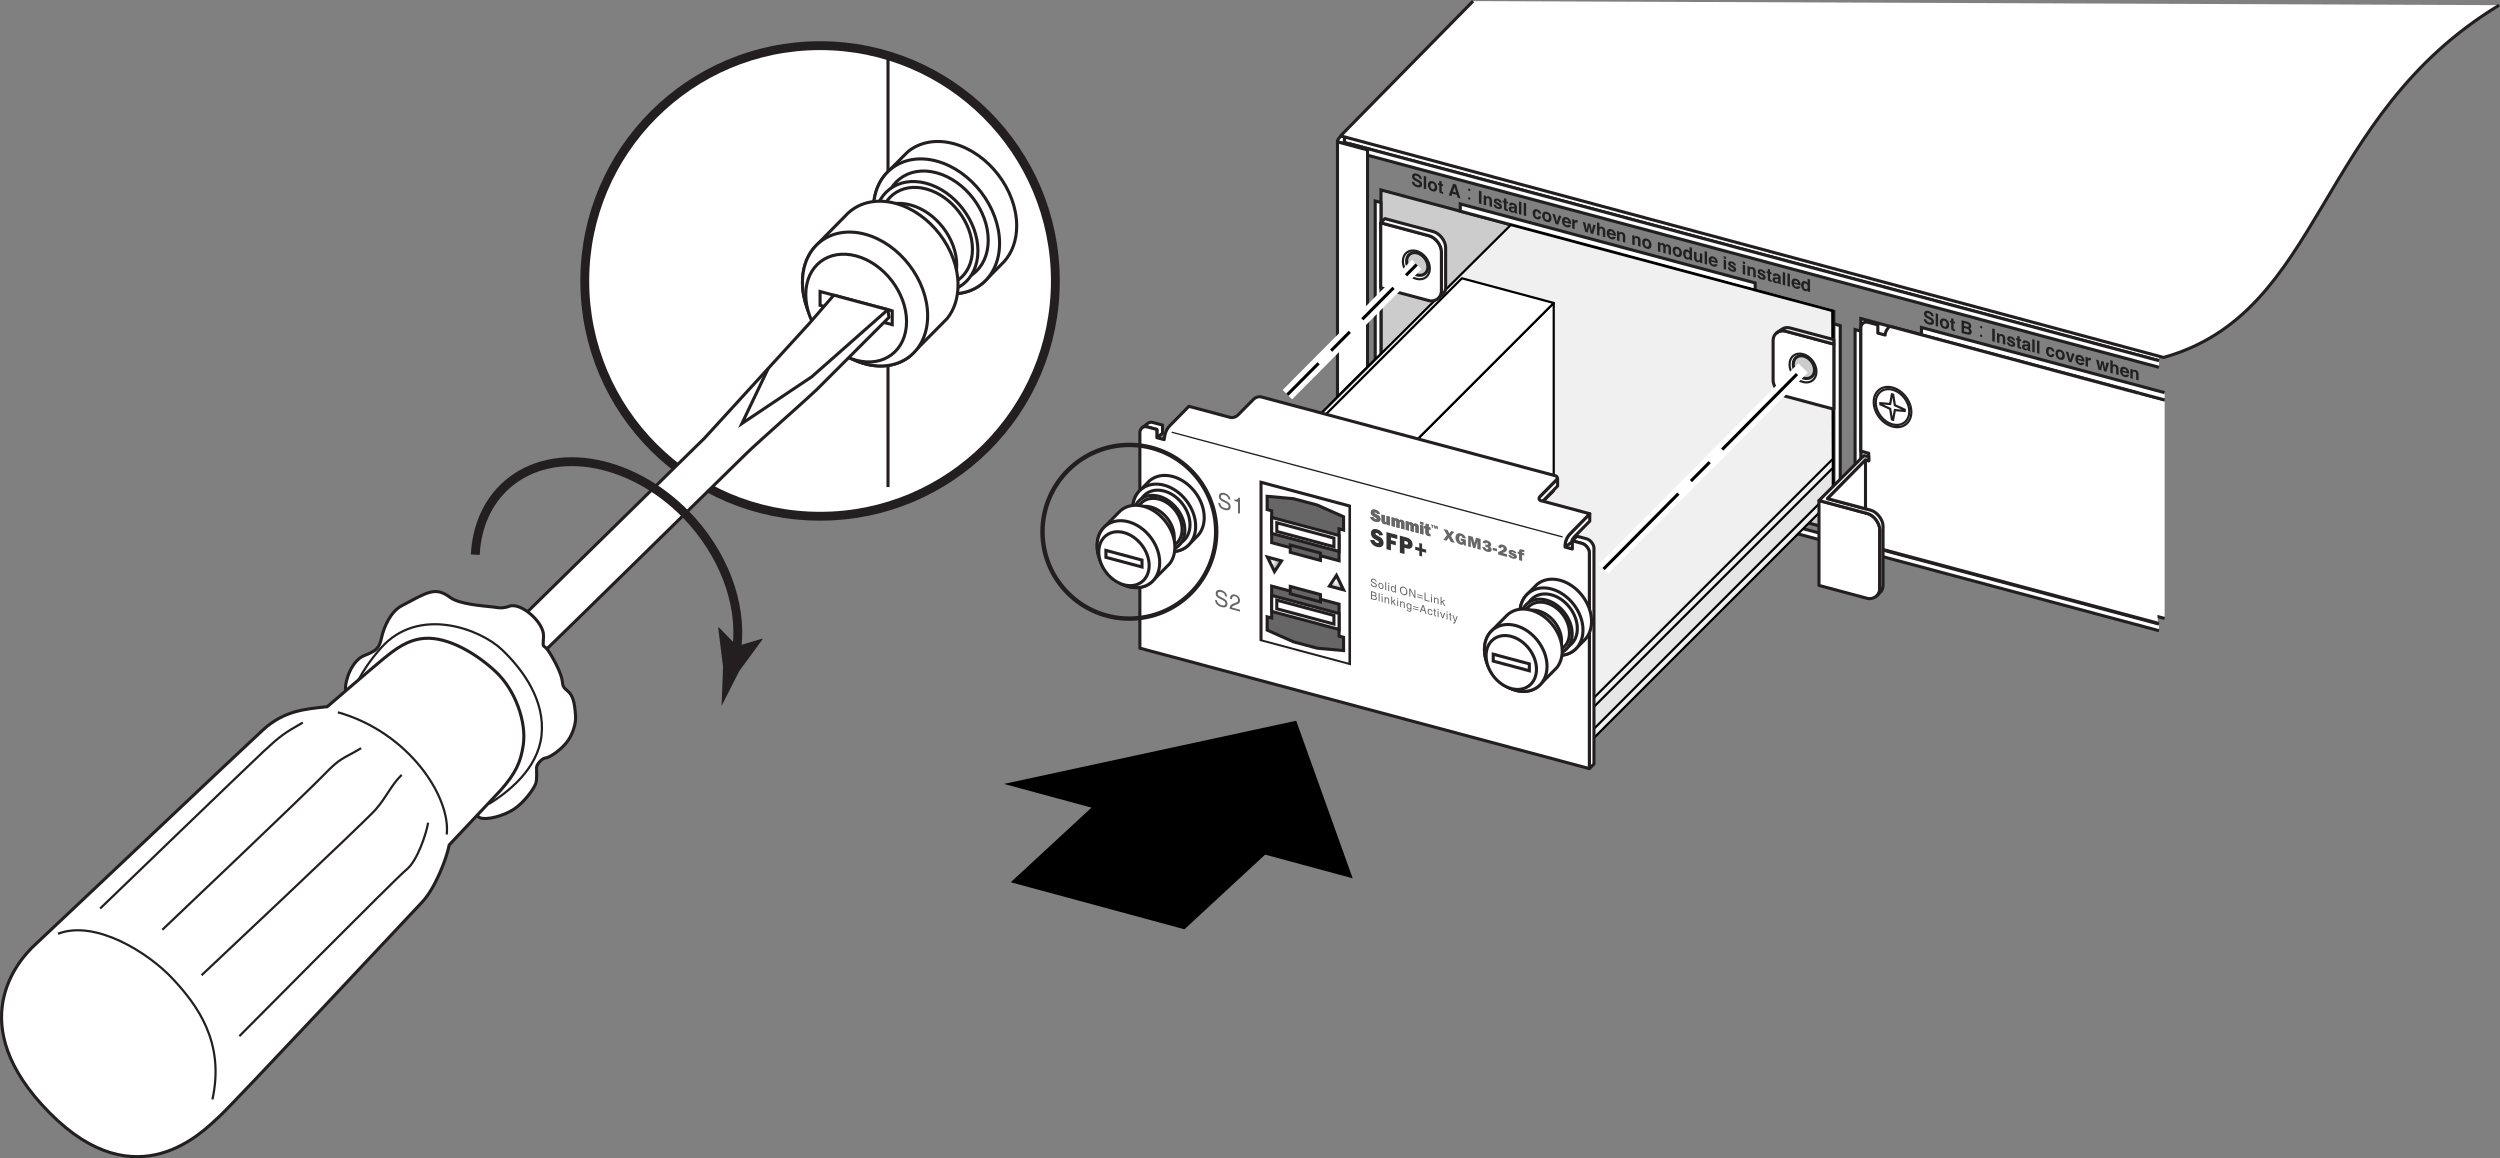
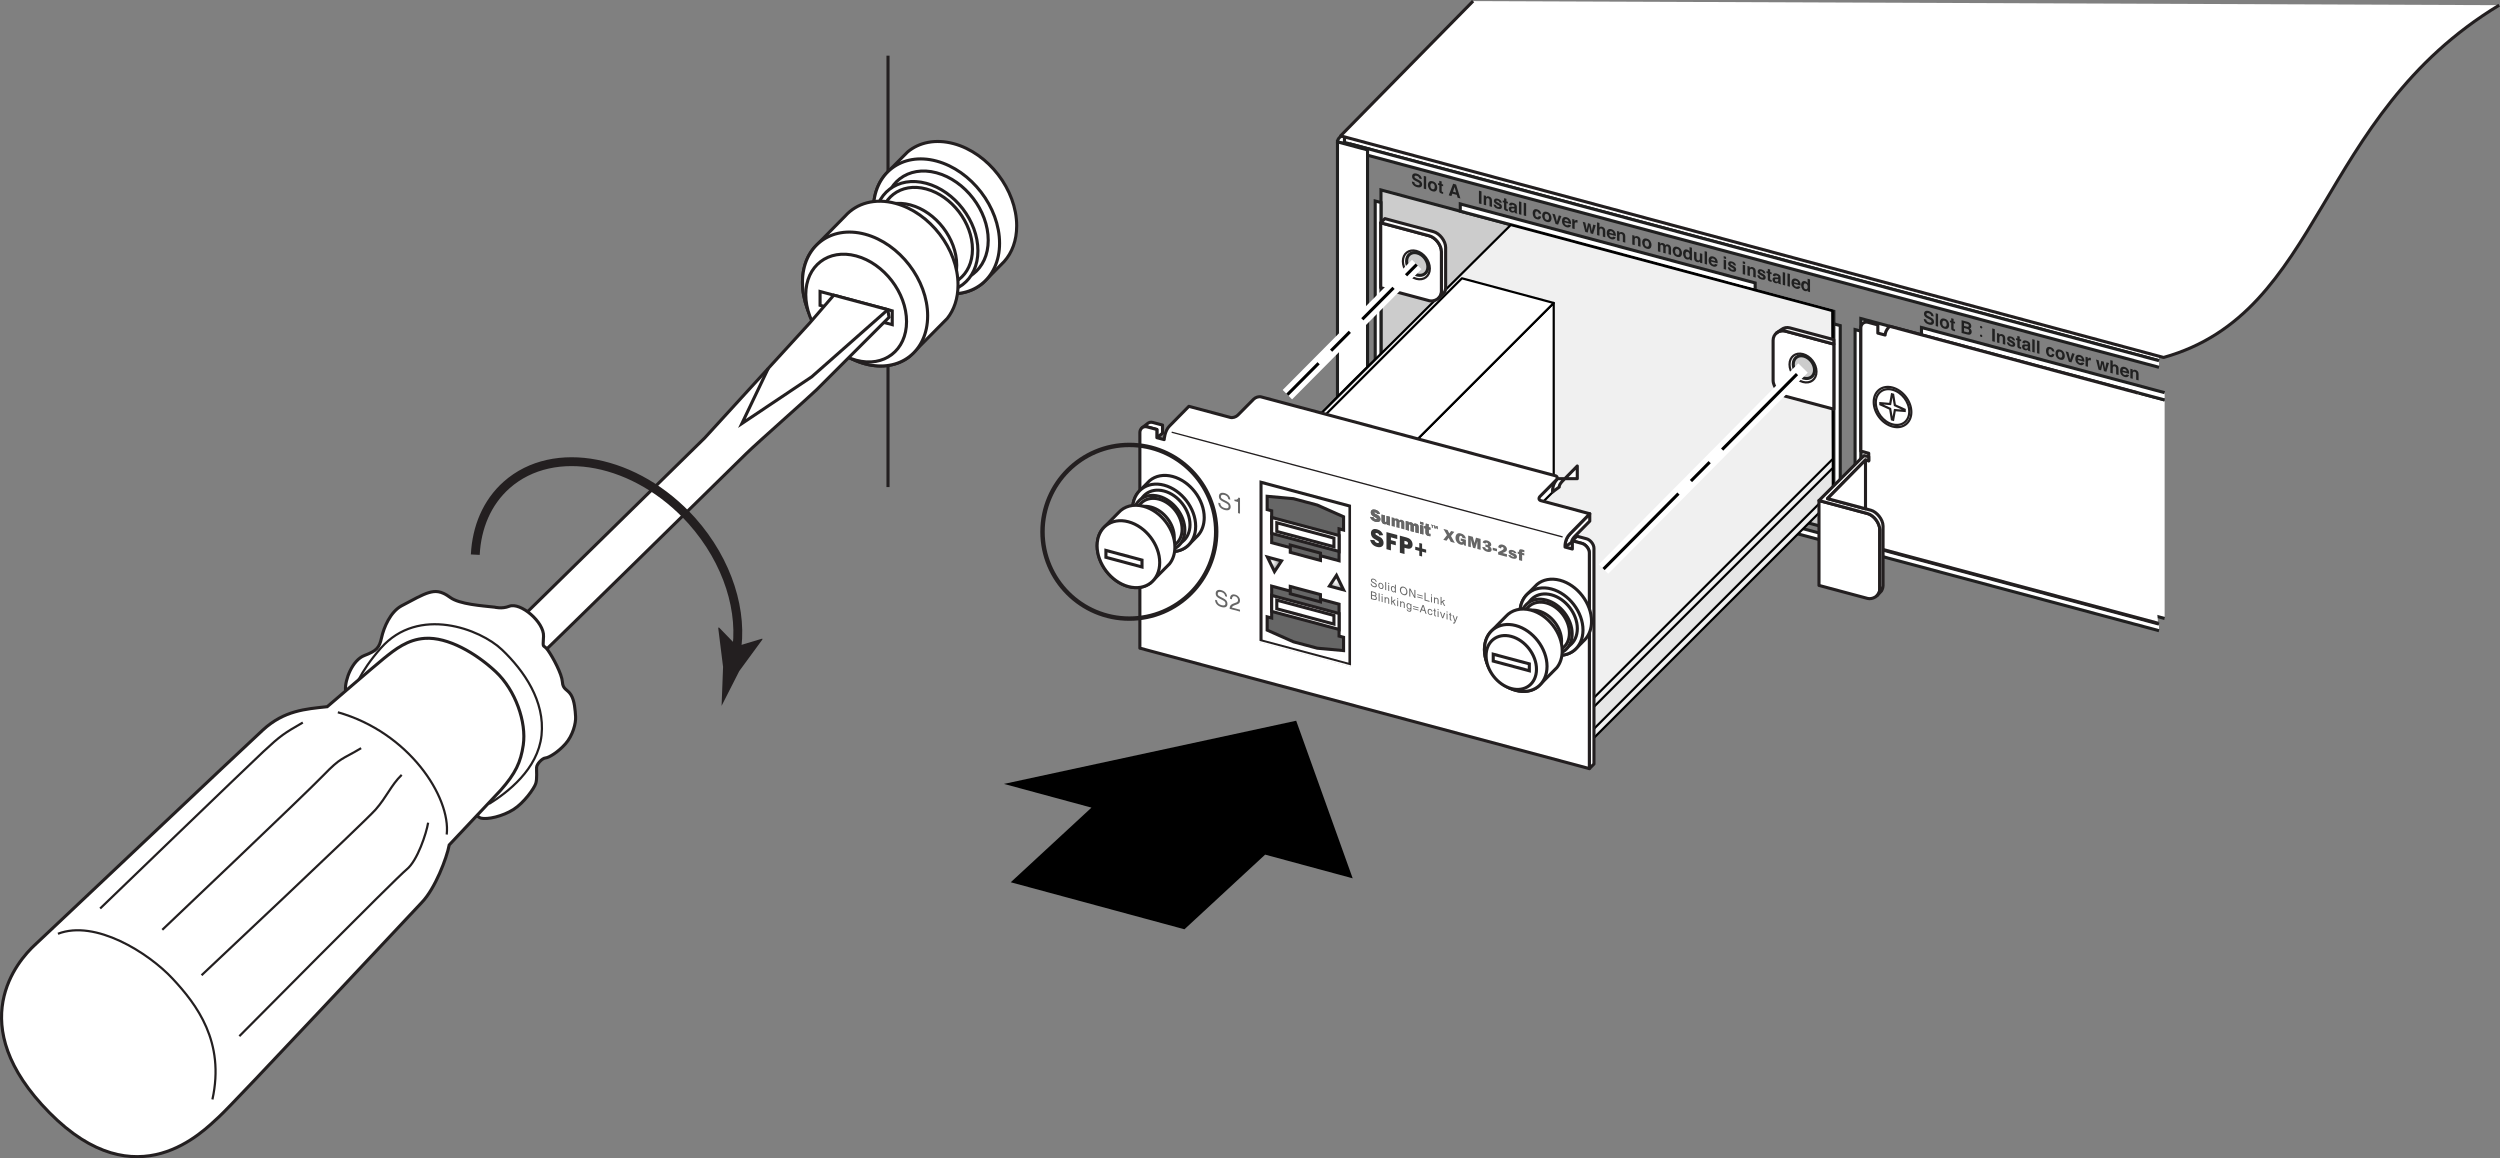
<svg xmlns="http://www.w3.org/2000/svg" version="1.1" x="0px" y="0px" width="282.191px" height="130.735px" viewBox="0 0 282.191 130.735" enable-background="new 0 0 282.191 130.735" xml:space="preserve">
  <rect x="0" y="0" width="282.191" height="130.735" fill="#808080" stroke="none" />
  <g id="chassis">
    <path fill="#FFFFFF" stroke="#202020" stroke-width="0.35" d="M151.763,15.332c-0.361-0.098-0.795,0.303-0.795,0.683l0.65,0.174   c0-0.072,0.072-0.13,0.145-0.111V15.332z" />
    <polyline fill="#FFFFFF" stroke="#202020" stroke-width="0.35" points="243.702,40.713 151.763,16.078 151.763,15.332    243.7,39.967  " />
    <polyline fill="#FFFFFF" stroke="#202020" stroke-width="0.35" points="243.702,70.444 151.763,45.809 151.763,46.555    243.702,71.19  " />
    <polyline fill="#FFFFFF" stroke="#202020" stroke-width="0.35" points="243.702,41.46 152.557,17.039 152.557,16.291    243.702,40.713  " />
    <path fill="#FFFFFF" stroke="#202020" stroke-width="0.35" d="M150.968,16.015l3.395,0.91c0,0,0,27.044,0,28.18   s-0.944,1.894-1.916,1.634l-1.479-0.396V16.015z" />
    <polygon fill="#CCCCCC" stroke="#202020" stroke-width="0.35" points="155.878,46.108 206.997,59.805 206.997,35.14    155.878,21.442  " />
    <polygon fill="#FFFFFF" stroke="#202020" stroke-width="0.35" points="164.831,23.02 198.116,31.938 198.116,32.759 164.831,23.84     " />
    <polygon fill="#FFFFFF" stroke="#202020" stroke-width="0.35" points="206.997,59.132 207.72,59.326 207.72,36.752 206.997,36.56     " />
    <polygon fill="#FFFFFF" stroke="#202020" stroke-width="0.35" points="155.229,45.261 155.878,45.435 155.878,22.862    155.229,22.688  " />
    <polyline fill="#FFFFFF" stroke="#202020" stroke-width="0.35" points="244.336,45.144 210.044,35.956 210.044,60.622    244.336,69.81  " />
    <polyline fill="#FFFFFF" stroke="#202020" stroke-width="0.35" points="244.336,45.144 216.888,37.79 216.888,36.968    244.335,44.322  " />
    <polygon fill="#FFFFFF" stroke="#202020" stroke-width="0.35" points="209.394,59.775 210.044,59.949 210.044,37.376    209.396,37.202  " />
    <path fill="#FFFFFF" stroke="#231F20" stroke-width="0.35" stroke-linejoin="round" d="M166.278,0.123l-14.955,15.209   l92.897,25.017c18.108-5.092,17.026-27.161,37.88-39.765" />
    <line fill="#FFFFFF" stroke="#000000" stroke-width="0.3" x1="155.878" y1="46.108" x2="175.334" y2="26.655" />
  </g>
  <g id="CB">
    <path fill="#F0F0F0" stroke="#000000" stroke-width="0.25" stroke-linejoin="round" d="M179.505,83.702l27.379-27.374   l-0.063-21.224L174.1,26.358c-22.127,13.959-41.03,40.779-44.258,44.002L179.505,83.702z" />
    <path fill="#E6E6E6" stroke="#000000" stroke-width="0.25" stroke-linejoin="round" d="M179.505,82.68l27.379-27.374l-0.063-20.203   l-33.527-8.962c-22.127,13.959-40.225,39.974-43.453,43.197L179.505,82.68z" />
    <path fill="#F0F0F0" stroke="#000000" stroke-width="0.25" stroke-linejoin="round" d="M179.505,80.191l27.379-27.374   l-0.063-17.713l-35.489-9.489c0,0-38.263,38.012-41.491,41.235L179.505,80.191z" />
    <path fill="#F0F0F0" stroke="#000000" stroke-width="0.25" stroke-linejoin="round" d="M179.505,79.169l27.379-27.374   l-0.063-16.692l-36.295-9.706c0,0-37.457,37.207-40.685,40.43L179.505,79.169z" />
    <polygon fill="#FFFFFF" stroke="#000000" stroke-width="0.25" stroke-linejoin="round" points="175.378,55.438 152.396,78.419    152.396,57.177 175.378,34.197  " />
    <polygon fill="#FFFFFF" stroke="#000000" stroke-width="0.25" stroke-linejoin="round" points="175.378,34.197 152.396,57.177    142.034,54.394 165.017,31.414  " />
  </g>
  <g id="XGM3">
-     <circle fill="#FFFFFF" stroke="#231F20" cx="92.566" cy="31.713" r="26.559" />
    <path fill="#FFFFFF" stroke="#231F20" stroke-width="0.35" stroke-linejoin="round" d="M179.446,57.99c0,0-1.572,1.61-2.221,2.259   s-0.567,1.501-0.567,1.501l0.752-0.557c0,0-0.06-0.247,0.414-0.721s1.622-1.65,1.622-1.65V57.99z" />
-     <path fill="#FFFFFF" stroke="#231F20" stroke-width="0.35" stroke-linejoin="round" d="M175.817,54.029c0,0-1.572,1.61-2.221,2.259   c-0.648,0.648-0.566,1.5-0.566,1.5l0.752-0.557c0,0-0.061-0.246,0.414-0.721c0.473-0.473,1.621-1.65,1.621-1.65V54.029z" />
+     <path fill="#FFFFFF" stroke="#231F20" stroke-width="0.35" stroke-linejoin="round" d="M175.817,54.029c-0.648,0.648-0.566,1.5-0.566,1.5l0.752-0.557c0,0-0.061-0.246,0.414-0.721c0.473-0.473,1.621-1.65,1.621-1.65V54.029z" />
    <path fill="#FFFFFF" stroke="#231F20" stroke-width="0.35" stroke-linejoin="round" d="M128.898,48.305   c0.146-0.124,0.352-0.182,0.591-0.118c0.478,0.128,1.097,0.294,1.097,0.294l0,0.923l0.636-0.501V47.98c0,0-0.619-0.166-1.097-0.294   c-0.239-0.064-0.445-0.006-0.591,0.118L128.898,48.305z" />
    <path fill="#FFFFFF" stroke="#231F20" stroke-width="0.35" d="M206.956,60.762" />
    <polygon points="113.318,88.486 146.308,81.353 152.686,99.143 142.804,96.467 133.696,104.895 114.089,99.586 123.2,91.162  " />
    <path fill="#FFFFFF" stroke="#231F20" stroke-width="0.35" stroke-linejoin="round" d="M206.997,46.189c0,0-4.99-1.337-5.484-1.47   c-0.494-0.132-1.371-0.95-1.371-1.787c0-0.832,0-3.775,0-4.509s0.68-1.237,1.371-1.051c0.691,0.185,5.484,1.469,5.484,1.469V46.189   z" />
    <path fill="#FFFFFF" stroke="#231F20" stroke-width="0.35" stroke-linejoin="round" d="M206.997,38.841   c0,0-4.793-1.284-5.484-1.469c-0.363-0.098-0.723-0.006-0.982,0.209l0.558-0.39c0.257-0.194,0.599-0.273,0.944-0.18   c0.693,0.185,4.965,1.329,4.965,1.329V38.841z" />
    <path fill="#FFFFFF" stroke="#231F20" stroke-width="0.35" stroke-linejoin="round" d="M241.338,44.37l-28.044-7.543   c-0.531,0.531-0.508,0.991-0.508,0.991l-0.823-0.22l0.001-0.923c0,0-0.62-0.166-1.098-0.294c-0.479-0.128-0.822,0.231-0.822,0.63   v13.913l0.891,0.239l0.001,0.851l-0.892-0.238v9.581l33.553,8.99" />
    <path fill="#FFFFFF" stroke="#231F20" stroke-width="0.25" d="M215.512,46.454c0-1.083-0.845-2.184-1.89-2.464   c-1.045-0.28-1.891,0.369-1.891,1.452c0,1.079,0.846,2.182,1.891,2.461C214.667,48.183,215.513,47.533,215.512,46.454z" />
    <path fill="#FFFFFF" stroke="#231F20" stroke-width="0.35" stroke-linejoin="round" d="M205.321,56.5c0,0,4.793,1.283,5.484,1.469   s1.372,1.053,1.372,1.787c-0.001,0.734-0.001,5.908-0.001,6.74c0,0.838-0.877,1.186-1.371,1.053   c-0.493-0.131-5.484-1.469-5.484-1.469V56.5z" />
    <path fill="#FFFFFF" stroke="#231F20" stroke-width="0.35" stroke-linejoin="round" d="M210.044,51.776l-4.723,4.723   c0,0,4.697,1.254,5.484,1.469s1.372,1.172,1.372,1.787s-0.001,6.414-0.001,6.74s-0.114,0.547-0.305,0.738l0.499-0.527   c0,0,0.181-0.297,0.181-0.586s0-5.98,0-6.74s-0.733-1.615-1.371-1.787c-0.639-0.17-4.898-1.313-4.898-1.313l4.289-4.364   l0.364,0.098l-0.001-0.467l-0.523-0.111L210.044,51.776z" />
    <polygon fill="#FFFFFF" stroke="#231F20" stroke-width="0.35" stroke-linejoin="round" points="210.571,51.917 210.571,57.431    206.282,56.281  " />
    <path fill="none" stroke="#231F20" stroke-width="0.25" d="M215.745,46.515c0-1.213-0.95-2.454-2.123-2.769   s-2.125,0.417-2.123,1.631c-0.001,1.214,0.949,2.453,2.122,2.767C214.795,48.459,215.745,47.73,215.745,46.515z" />
    <polygon fill="none" stroke="#231F20" stroke-width="0.25" points="213.553,44.509 213.69,44.546 213.886,45.744 214.993,46.242    214.993,46.383 213.886,46.29 213.69,47.383 213.553,47.347 213.356,46.148 212.251,45.648 212.251,45.508 213.357,45.603  " />
    <path fill="#FFFFFF" stroke="#231F20" stroke-width="0.35" stroke-linejoin="round" d="M178.001,60.526   c0,0,0.721,0.193,1.098,0.294c0.376,0.102,0.822,0.584,0.822,1.071s0,24.346,0,24.346l-0.521,0.521c0,0,0-23.857,0.001-24.346   c-0.001-0.486-0.447-0.971-0.823-1.071s-1.097-0.294-1.097-0.294L178.001,60.526z" />
    <path fill="#FFFFFF" stroke="#231F20" stroke-width="0.25" d="M205.038,41.951c0-0.871-0.68-1.758-1.521-1.983   c-0.841-0.225-1.521,0.297-1.521,1.168c0,0.868,0.68,1.755,1.521,1.98C204.358,43.342,205.038,42.819,205.038,41.951z" />
    <path fill="#CCCCCC" stroke="#202020" stroke-width="0.35" d="M204.821,41.764c0-0.688-0.537-1.39-1.203-1.568   c-0.664-0.178-1.202,0.234-1.202,0.924c0,0.686,0.538,1.388,1.202,1.566C204.284,42.864,204.821,42.451,204.821,41.764z" />
    <path fill="none" stroke="#FFFFFF" stroke-width="1.5" d="M181.003,64.23c2.141-2.137,22.515-22.688,22.515-22.688" />
    <path fill="#FFFFFF" stroke="#231F20" stroke-width="0.35" stroke-linejoin="round" d="M179.4,76.325c0,0,0-13.425,0.001-13.913   c-0.001-0.486-0.447-0.971-0.823-1.071s-1.097-0.294-1.097-0.294v0.923l-0.823-0.22c0,0-0.081-0.853,0.567-1.501   s2.221-2.259,2.221-2.259l-5.502-1.475c-0.257-0.069-0.299-0.295-0.092-0.504l1.791-1.81c0.207-0.209,0.166-0.436-0.092-0.505   l-33.196-8.896c-0.258-0.07-0.638,0.045-0.844,0.253l-1.793,1.81c-0.206,0.208-0.585,0.323-0.843,0.254l-4.678-1.253   c0,0-1.668,1.705-2.199,2.236c-0.53,0.531-0.59,1.522-0.59,1.522l-0.824-0.22l0-0.923c0,0-0.62-0.166-1.097-0.294   c-0.479-0.128-0.822,0.231-0.822,0.63v13.913l0.891,0.239l0,0.852l-0.892-0.24l0.001,9.582L179.4,86.757l0.001-9.58L179.4,76.325z" />
    <path fill="none" stroke="#000000" stroke-width="0.35" stroke-dasharray="12,2,3,2" d="M181.003,64.23   c2.141-2.137,22.515-22.688,22.515-22.688" />
    <polygon fill="#FFFFFF" stroke="#231F20" stroke-width="0.35" points="152.381,75.027 142.337,72.335 142.337,54.436    152.381,57.127  " />
    <polygon fill="#666666" stroke="#231F20" stroke-width="0.35" points="151.656,58.33 148.686,57.009 146.005,56.292 143.034,56.02    143.034,57.52 143.542,57.656 143.542,61.256 151.149,63.294 151.149,59.695 151.656,59.831  " />
    <polygon fill="#FFFFFF" stroke="#231F20" stroke-width="0.35" points="151.149,62.245 143.541,60.207 143.542,58.406    151.149,60.445  " />
    <polygon fill="#FFFFFF" stroke="#231F20" stroke-width="0.35" points="144.121,59.011 150.569,60.74 150.569,61.714    144.121,59.986  " />
    <polygon fill="#666666" stroke="#231F20" stroke-width="0.35" points="145.643,62.344 149.048,63.257 149.048,62.432    145.643,61.52  " />
    <polygon fill="#666666" stroke="#231F20" stroke-width="0.35" points="151.656,73.436 148.687,73.166 146.005,72.447    143.034,71.125 143.034,69.626 143.542,69.762 143.542,66.161 151.149,68.199 151.149,71.8 151.656,71.936  " />
    <polygon fill="#FFFFFF" stroke="#231F20" stroke-width="0.35" points="151.149,69.249 143.542,67.21 143.542,69.011    151.149,71.049  " />
    <polygon fill="#FFFFFF" stroke="#231F20" stroke-width="0.35" points="144.121,68.716 150.569,70.444 150.569,69.469    144.121,67.742  " />
    <polygon fill="#666666" stroke="#231F20" stroke-width="0.35" points="145.643,66.199 149.048,67.111 149.048,67.937    145.643,67.024  " />
    <radialGradient id="SVGID_1_" cx="150.81" cy="66.664" r="2.894" gradientTransform="matrix(0.966 0.259 0 1 5.061 -40.124)" gradientUnits="userSpaceOnUse">
      <stop offset="0" style="stop-color:#FFFFFF" />
      <stop offset="1" style="stop-color:#000000" />
    </radialGradient>
    <polygon fill="url(#SVGID_1_)" stroke="#231F20" stroke-width="0.35" points="150.859,64.943 150.063,66.154 151.656,66.582  " />
    <radialGradient id="SVGID_2_" cx="143.471" cy="66.436" r="1.969" gradientTransform="matrix(0.966 0.259 0 1 5.061 -40.124)" gradientUnits="userSpaceOnUse">
      <stop offset="0" style="stop-color:#FFFFFF" />
      <stop offset="1" style="stop-color:#000000" />
    </radialGradient>
    <polygon fill="url(#SVGID_2_)" stroke="#231F20" stroke-width="0.35" points="143.858,64.52 144.655,63.309 143.062,62.882  " />
    <path fill="none" stroke="#FFFFFF" stroke-width="0.174" stroke-miterlimit="22.926" d="M152.591,56.82l-0.001,18.404   l-10.556-2.829V53.992L152.591,56.82z" />
    <path fill="#666666" d="M171.813,62.633v0.686l-0.355-0.096v-0.685l-0.144-0.039v-0.234l0.144,0.038   c0-0.075,0.004-0.131,0.011-0.165c0.007-0.035,0.023-0.064,0.052-0.091c0.027-0.026,0.064-0.042,0.112-0.048   c0.046-0.005,0.109,0.003,0.188,0.023c0.084,0.023,0.166,0.051,0.243,0.085l0.001,0.235c-0.062-0.023-0.106-0.039-0.136-0.047   s-0.057-0.01-0.081-0.005s-0.037,0.029-0.037,0.075v0.031l0.246,0.066v0.234L171.813,62.633z M170.247,62.638l0.298,0.041   c0.017,0.071,0.085,0.123,0.202,0.154c0.098,0.025,0.146,0.021,0.146-0.016c0-0.016-0.009-0.03-0.028-0.044   c-0.019-0.015-0.063-0.035-0.134-0.063c-0.196-0.079-0.317-0.151-0.366-0.22c-0.048-0.068-0.072-0.136-0.072-0.203   c0-0.094,0.042-0.16,0.122-0.196c0.082-0.036,0.189-0.036,0.322,0c0.234,0.063,0.382,0.183,0.446,0.36l-0.285-0.025   c-0.026-0.061-0.083-0.104-0.167-0.125c-0.041-0.012-0.07-0.014-0.09-0.01c-0.021,0.006-0.031,0.014-0.03,0.023   c-0.001,0.031,0.03,0.058,0.091,0.08c0.157,0.059,0.264,0.104,0.32,0.138c0.057,0.032,0.104,0.077,0.144,0.134   c0.04,0.058,0.06,0.119,0.06,0.184c-0.001,0.102-0.045,0.17-0.132,0.205c-0.088,0.035-0.21,0.032-0.363-0.009   C170.47,62.978,170.309,62.841,170.247,62.638z M170.104,62.558l-0.016,0.299l-0.982-0.264V62.31l0.22-0.09   c0.032-0.012,0.093-0.041,0.181-0.087s0.145-0.084,0.171-0.114c0.027-0.03,0.041-0.065,0.04-0.107c0-0.039-0.012-0.074-0.033-0.104   c-0.024-0.03-0.055-0.05-0.092-0.06c-0.095-0.025-0.148,0.03-0.16,0.17l-0.326-0.147c0.024-0.139,0.084-0.231,0.179-0.276   c0.095-0.046,0.206-0.052,0.336-0.017c0.14,0.037,0.254,0.104,0.343,0.199c0.089,0.096,0.133,0.203,0.133,0.322   c0,0.08-0.024,0.149-0.072,0.207c-0.049,0.06-0.188,0.132-0.424,0.217L170.104,62.558z M168.974,61.949v0.284l-0.479-0.128v-0.284   L168.974,61.949z M167.309,61.734l0.337,0.051c0.021,0.119,0.085,0.192,0.189,0.22c0.047,0.013,0.085,0.012,0.115-0.004   c0.028-0.016,0.044-0.043,0.044-0.083c0-0.027-0.009-0.053-0.023-0.076c-0.017-0.024-0.034-0.044-0.053-0.057   c-0.019-0.014-0.05-0.025-0.094-0.038l-0.157-0.042v-0.257l0.133,0.035c0.07,0.019,0.115,0.019,0.136,0   c0.02-0.019,0.029-0.041,0.03-0.067c0-0.031-0.013-0.063-0.038-0.091s-0.058-0.049-0.099-0.06c-0.089-0.023-0.143,0.01-0.162,0.098   l-0.313-0.131c0.029-0.107,0.089-0.182,0.181-0.219c0.092-0.038,0.2-0.041,0.325-0.007c0.142,0.038,0.255,0.1,0.341,0.187   c0.085,0.086,0.128,0.182,0.128,0.287c0,0.063-0.017,0.114-0.054,0.151c-0.036,0.037-0.083,0.056-0.139,0.058   c0.154,0.087,0.232,0.203,0.232,0.352c0,0.119-0.048,0.198-0.142,0.238c-0.095,0.04-0.215,0.04-0.365,0   C167.562,62.199,167.376,62.017,167.309,61.734z M167.124,60.828v1.234l-0.367-0.098v-0.883l-0.239,0.818l-0.251-0.067   l-0.248-0.948v0.882l-0.297-0.079v-1.234l0.518,0.138l0.187,0.706l0.179-0.607L167.124,60.828z M165.464,60.925v0.692l-0.194-0.052   c-0.015-0.057-0.031-0.104-0.052-0.144c-0.08,0.078-0.197,0.095-0.355,0.053c-0.166-0.045-0.303-0.136-0.409-0.277   c-0.107-0.139-0.161-0.304-0.161-0.493c0-0.186,0.053-0.326,0.156-0.424c0.103-0.099,0.258-0.12,0.462-0.064   c0.154,0.041,0.277,0.111,0.371,0.211c0.095,0.1,0.155,0.223,0.183,0.367l-0.383-0.066c-0.02-0.133-0.079-0.213-0.178-0.24   c-0.13-0.034-0.194,0.066-0.194,0.303c0,0.143,0.021,0.242,0.063,0.299c0.041,0.057,0.092,0.094,0.151,0.109   c0.047,0.013,0.088,0.009,0.122-0.009c0.033-0.02,0.051-0.052,0.052-0.101l-0.214-0.058V60.77L165.464,60.925z M164.156,60.033   l-0.375,0.473l0.434,0.777l-0.46-0.123l-0.238-0.451l-0.24,0.323l-0.362-0.098l0.416-0.528l-0.399-0.701l0.462,0.123l0.199,0.386   l0.209-0.276L164.156,60.033z" />
    <path fill-rule="evenodd" clip-rule="evenodd" fill="#666666" d="M155.035,58.374c0.027,0.123,0.112,0.189,0.224,0.22   c0.057,0.015,0.154,0.026,0.154-0.046c0-0.073-0.098-0.113-0.154-0.143c-0.237-0.107-0.531-0.259-0.531-0.577   c0-0.131,0.07-0.242,0.168-0.289c0.098-0.046,0.238-0.037,0.363-0.004c0.225,0.061,0.435,0.218,0.519,0.473l-0.322,0.016   c-0.042-0.113-0.112-0.161-0.21-0.188c-0.057-0.016-0.126-0.02-0.126,0.039c0,0.072,0.099,0.113,0.14,0.139   c0.126,0.063,0.253,0.111,0.364,0.199c0.126,0.106,0.196,0.256,0.196,0.4c0,0.318-0.308,0.352-0.574,0.28   c-0.28-0.075-0.518-0.255-0.588-0.548L155.035,58.374z" />
    <path fill-rule="evenodd" clip-rule="evenodd" fill="#666666" d="M156.533,59.224v-0.158c-0.042,0.118-0.167,0.128-0.294,0.094   c-0.084-0.022-0.154-0.055-0.209-0.128c-0.071-0.092-0.085-0.183-0.085-0.27v-0.682l0.378,0.102v0.595c0,0.072,0,0.131,0.084,0.152   c0.027,0.008,0.07,0.005,0.084-0.035c0.015-0.024,0.015-0.054,0.015-0.098l-0.001-0.565l0.378,0.101v0.986L156.533,59.224z" />
    <path fill-rule="evenodd" clip-rule="evenodd" fill="#666666" d="M157.415,58.474v0.131c0.057-0.086,0.154-0.103,0.267-0.072   c0.112,0.029,0.21,0.099,0.267,0.215c0.055-0.086,0.153-0.103,0.279-0.069c0.084,0.022,0.168,0.059,0.224,0.133   c0.069,0.105,0.069,0.192,0.069,0.294v0.652l-0.363-0.098v-0.595c0-0.058,0.015-0.127-0.083-0.153   c-0.099-0.025-0.099,0.076-0.099,0.148v0.551l-0.364-0.098l0.001-0.594c-0.001-0.059-0.001-0.146-0.085-0.168   s-0.085,0.05-0.084,0.123l-0.001,0.594l-0.362-0.098l-0.001-0.986L157.415,58.474z" />
    <path fill-rule="evenodd" clip-rule="evenodd" fill="#666666" d="M159.012,58.902v0.131l0.014,0.004   c0.042-0.09,0.141-0.106,0.252-0.076c0.126,0.033,0.21,0.099,0.267,0.215c0.069-0.082,0.168-0.1,0.294-0.065   c0.084,0.022,0.167,0.059,0.224,0.133c0.07,0.105,0.07,0.192,0.07,0.294v0.652l-0.364-0.098l0.001-0.595   c-0.001-0.058-0.001-0.131-0.085-0.153c-0.098-0.026-0.098,0.076-0.099,0.148l0.001,0.551l-0.364-0.098V59.35   c0-0.058,0-0.145-0.084-0.167s-0.099,0.046-0.098,0.118l-0.001,0.595l-0.364-0.098v-0.986L159.012,58.902z" />
    <path fill-rule="evenodd" clip-rule="evenodd" fill="#666666" d="M160.664,60.332l-0.378-0.102v-0.986l0.378,0.102V60.332z    M160.664,59.244l-0.378-0.102v-0.26l0.377,0.101L160.664,59.244z" />
    <path fill-rule="evenodd" clip-rule="evenodd" fill="#666666" d="M160.762,59.619v-0.248l0.154,0.042l0.027-0.311l0.322,0.071   v0.333l0.196,0.052v0.248l-0.183-0.049v0.348c0,0.072-0.015,0.127,0.07,0.148c0.042,0.012,0.07,0.005,0.112,0.002v0.275   l-0.225-0.031c-0.097-0.012-0.195-0.066-0.266-0.158c-0.07-0.105-0.07-0.207-0.07-0.309v-0.377L160.762,59.619z" />
    <path fill-rule="evenodd" clip-rule="evenodd" fill="#666666" d="M162.273,59.733l-0.084-0.022V59.45l-0.098,0.234l-0.042-0.011   l-0.098-0.287l-0.015-0.004v0.261l-0.069-0.019v-0.318l0.125,0.033l0.07,0.207l0.084-0.166l0.126,0.034V59.733z M161.825,59.352   l-0.111-0.029v0.261l-0.084-0.023V59.3l-0.098-0.026v-0.059l0.293,0.079V59.352z" />
    <path fill-rule="evenodd" clip-rule="evenodd" fill="#666666" d="M155.035,58.374c0.027,0.123,0.112,0.189,0.224,0.22   c0.057,0.015,0.154,0.026,0.154-0.046c0-0.073-0.098-0.113-0.154-0.143c-0.237-0.107-0.531-0.259-0.531-0.577   c0-0.131,0.07-0.242,0.168-0.289c0.098-0.046,0.238-0.037,0.363-0.004c0.225,0.061,0.435,0.218,0.519,0.473l-0.322,0.016   c-0.042-0.113-0.112-0.161-0.21-0.188c-0.057-0.016-0.126-0.02-0.126,0.039c0,0.072,0.099,0.113,0.14,0.139   c0.126,0.063,0.253,0.111,0.364,0.199c0.126,0.106,0.196,0.256,0.196,0.4c0,0.318-0.308,0.352-0.574,0.28   c-0.28-0.075-0.518-0.255-0.588-0.548L155.035,58.374z" />
    <path fill-rule="evenodd" clip-rule="evenodd" fill="#666666" d="M156.533,59.224v-0.158c-0.042,0.118-0.167,0.128-0.294,0.094   c-0.084-0.022-0.154-0.055-0.209-0.128c-0.071-0.092-0.085-0.183-0.085-0.27v-0.682l0.378,0.102v0.595c0,0.072,0,0.131,0.084,0.152   c0.027,0.008,0.07,0.005,0.084-0.035c0.015-0.024,0.015-0.054,0.015-0.098l-0.001-0.565l0.378,0.101v0.986L156.533,59.224z" />
-     <path fill-rule="evenodd" clip-rule="evenodd" fill="#666666" d="M157.415,58.474v0.131c0.057-0.086,0.154-0.103,0.267-0.072   c0.112,0.029,0.21,0.099,0.267,0.215c0.055-0.086,0.153-0.103,0.279-0.069c0.084,0.022,0.168,0.059,0.224,0.133   c0.069,0.105,0.069,0.192,0.069,0.294v0.652l-0.363-0.098v-0.595c0-0.058,0.015-0.127-0.083-0.153   c-0.099-0.025-0.099,0.076-0.099,0.148v0.551l-0.364-0.098l0.001-0.594c-0.001-0.059-0.001-0.146-0.085-0.168   s-0.085,0.05-0.084,0.123l-0.001,0.594l-0.362-0.098l-0.001-0.986L157.415,58.474z" />
    <path fill-rule="evenodd" clip-rule="evenodd" fill="#666666" d="M159.012,58.902v0.131l0.014,0.004   c0.042-0.09,0.141-0.106,0.252-0.076c0.126,0.033,0.21,0.099,0.267,0.215c0.069-0.082,0.168-0.1,0.294-0.065   c0.084,0.022,0.167,0.059,0.224,0.133c0.07,0.105,0.07,0.192,0.07,0.294v0.652l-0.364-0.098l0.001-0.595   c-0.001-0.058-0.001-0.131-0.085-0.153c-0.098-0.026-0.098,0.076-0.099,0.148l0.001,0.551l-0.364-0.098V59.35   c0-0.058,0-0.145-0.084-0.167s-0.099,0.046-0.098,0.118l-0.001,0.595l-0.364-0.098v-0.986L159.012,58.902z" />
    <path fill-rule="evenodd" clip-rule="evenodd" fill="#666666" d="M160.664,60.332l-0.378-0.102v-0.986l0.378,0.102V60.332z    M160.664,59.244l-0.378-0.102v-0.26l0.377,0.101L160.664,59.244z" />
    <path fill-rule="evenodd" clip-rule="evenodd" fill="#666666" d="M160.762,59.619v-0.248l0.154,0.042l0.027-0.311l0.322,0.071   v0.333l0.196,0.052v0.248l-0.183-0.049v0.348c0,0.072-0.015,0.127,0.07,0.148c0.042,0.012,0.07,0.005,0.112,0.002v0.275   l-0.225-0.031c-0.097-0.012-0.195-0.066-0.266-0.158c-0.07-0.105-0.07-0.207-0.07-0.309v-0.377L160.762,59.619z" />
    <path fill-rule="evenodd" clip-rule="evenodd" fill="#666666" d="M162.273,59.733l-0.084-0.022V59.45l-0.098,0.234l-0.042-0.011   l-0.098-0.287l-0.015-0.004v0.261l-0.069-0.019v-0.318l0.125,0.033l0.07,0.207l0.084-0.166l0.126,0.034V59.733z M161.825,59.352   l-0.111-0.029v0.261l-0.084-0.023V59.3l-0.098-0.026v-0.059l0.293,0.079V59.352z" />
    <path fill="#666666" d="M139.74,57.917v-1.256l-0.399-0.106v-0.177c0.117,0.033,0.213,0.033,0.287-0.002s0.129-0.107,0.164-0.214   l0.176,0.046v1.769l-0.113-0.029L139.74,57.917z M138.653,56.343L138.653,56.343c-0.01-0.116-0.053-0.215-0.129-0.298   c-0.077-0.083-0.18-0.14-0.309-0.175c-0.133-0.036-0.233-0.037-0.303-0.002c-0.068,0.035-0.103,0.104-0.103,0.206   c0,0.07,0.022,0.128,0.069,0.175c0.045,0.047,0.138,0.105,0.275,0.176l0.304,0.156c0.163,0.084,0.279,0.174,0.349,0.271   c0.07,0.097,0.105,0.217,0.105,0.359c0,0.163-0.061,0.277-0.18,0.341c-0.12,0.064-0.282,0.068-0.487,0.014   c-0.229-0.062-0.407-0.165-0.535-0.31c-0.125-0.143-0.188-0.309-0.188-0.498v-0.014l0.218,0.059   c0.004,0.132,0.05,0.246,0.137,0.341c0.088,0.094,0.211,0.163,0.367,0.205c0.146,0.039,0.255,0.042,0.331,0.011   c0.075-0.032,0.112-0.097,0.112-0.197c0-0.086-0.024-0.157-0.074-0.212c-0.049-0.055-0.148-0.12-0.297-0.197l-0.304-0.156   c-0.154-0.078-0.265-0.16-0.329-0.245c-0.065-0.084-0.099-0.187-0.098-0.305c-0.001-0.173,0.057-0.294,0.17-0.366   c0.113-0.07,0.267-0.08,0.459-0.028c0.196,0.053,0.353,0.146,0.469,0.277c0.116,0.133,0.178,0.29,0.187,0.471L138.653,56.343z" />
    <path fill="#666666" d="M139.968,67.787c0,0.13-0.033,0.229-0.098,0.295c-0.064,0.067-0.186,0.128-0.363,0.181   c-0.193,0.059-0.325,0.124-0.396,0.196c-0.029,0.031-0.054,0.068-0.072,0.113l0.929,0.249v0.214l-1.171-0.313   c0-0.188,0.044-0.327,0.134-0.421c0.09-0.096,0.258-0.179,0.504-0.253c0.119-0.037,0.2-0.078,0.244-0.124   c0.043-0.046,0.065-0.113,0.064-0.203c0.001-0.095-0.031-0.181-0.096-0.257c-0.066-0.078-0.148-0.13-0.25-0.157   c-0.106-0.028-0.189-0.014-0.249,0.046c-0.062,0.059-0.093,0.157-0.097,0.292l-0.209-0.056c-0.003-0.195,0.048-0.334,0.151-0.418   c0.104-0.083,0.247-0.1,0.433-0.051c0.158,0.043,0.289,0.127,0.39,0.251S139.968,67.633,139.968,67.787 M138.293,67.304   L138.293,67.304c-0.01-0.117-0.054-0.217-0.13-0.299s-0.179-0.141-0.308-0.176c-0.133-0.035-0.233-0.035-0.303,0   c-0.068,0.035-0.103,0.104-0.103,0.205c0,0.07,0.022,0.128,0.068,0.174c0.046,0.047,0.139,0.106,0.276,0.177l0.304,0.156   c0.163,0.083,0.279,0.175,0.349,0.271c0.07,0.097,0.105,0.216,0.104,0.358c0.001,0.164-0.06,0.278-0.18,0.341   c-0.119,0.065-0.282,0.069-0.487,0.014c-0.228-0.062-0.405-0.163-0.534-0.309c-0.125-0.144-0.188-0.309-0.188-0.497v-0.014   l0.218,0.059c0.003,0.131,0.05,0.244,0.137,0.339c0.089,0.095,0.211,0.165,0.367,0.206c0.146,0.039,0.255,0.043,0.331,0.011   c0.075-0.032,0.112-0.098,0.112-0.197c0-0.085-0.024-0.157-0.074-0.212s-0.148-0.12-0.297-0.197l-0.305-0.156   c-0.153-0.078-0.263-0.16-0.329-0.245c-0.064-0.085-0.098-0.187-0.098-0.305c0-0.173,0.057-0.295,0.17-0.366   c0.113-0.07,0.268-0.08,0.46-0.028c0.196,0.052,0.353,0.146,0.468,0.277c0.117,0.134,0.179,0.29,0.188,0.471L138.293,67.304z" />
    <path fill="#666666" d="M164.539,69.583l-0.241,0.614c-0.037,0.091-0.07,0.148-0.1,0.173c-0.029,0.022-0.072,0.026-0.131,0.011   c-0.02-0.005-0.036-0.012-0.052-0.02v-0.104c0.017,0.011,0.037,0.02,0.061,0.026c0.024,0.007,0.045,0.001,0.062-0.015   c0.016-0.017,0.035-0.049,0.055-0.1l0.002-0.01l0,0l-0.236-0.732l0.062,0.016l0.062,0.018l0.169,0.589l0.172-0.498l0.058,0.016   L164.539,69.583z M163.853,70.055c-0.037-0.003-0.063-0.007-0.08-0.012c-0.047-0.013-0.079-0.032-0.099-0.06   c-0.02-0.026-0.028-0.065-0.029-0.117l0.001-0.434l-0.088-0.022V69.32l0.088,0.023V69.16l0.106,0.028v0.184l0.101,0.027v0.091   l-0.101-0.027v0.434c0,0.014,0.006,0.027,0.017,0.039c0.012,0.011,0.027,0.02,0.046,0.025l0.038,0.01V70.055z M163.284,69   l0.108,0.029v0.125l-0.108-0.029V69z M163.284,69.904v-0.657l0.055,0.015l0.053,0.014v0.658l-0.053-0.015L163.284,69.904z    M162.536,69.046L162.536,69.046l0.063,0.017l0.063,0.017l0.171,0.584h-0.001l0.177-0.491l0.058,0.016l0.06,0.016l-0.236,0.595   l-0.058-0.016l-0.057-0.016L162.536,69.046z M162.271,68.729l0.109,0.03v0.124l-0.109-0.029V68.729z M162.272,69.633v-0.658   l0.053,0.015l0.054,0.015v0.657l-0.054-0.015L162.272,69.633z M162.097,69.585c-0.037-0.004-0.063-0.008-0.08-0.012   c-0.046-0.014-0.079-0.033-0.098-0.06c-0.02-0.026-0.029-0.065-0.029-0.118v-0.433l-0.088-0.023v-0.091l0.088,0.023v-0.184   l0.106,0.029v0.184l0.101,0.026v0.091l-0.101-0.027v0.434c0,0.015,0.006,0.027,0.017,0.039c0.012,0.012,0.027,0.021,0.046,0.025   l0.038,0.01V69.585z M161.689,69.24L161.689,69.24c-0.011,0.08-0.04,0.135-0.085,0.167c-0.046,0.03-0.106,0.037-0.183,0.017   c-0.084-0.022-0.15-0.072-0.201-0.148c-0.05-0.076-0.075-0.168-0.075-0.273s0.025-0.184,0.078-0.232   c0.052-0.049,0.122-0.062,0.209-0.038c0.076,0.021,0.138,0.059,0.184,0.114c0.045,0.055,0.07,0.121,0.073,0.197l-0.104-0.027   c-0.004-0.048-0.02-0.089-0.048-0.122c-0.026-0.032-0.063-0.056-0.108-0.067c-0.054-0.016-0.097-0.004-0.128,0.033   c-0.029,0.037-0.045,0.094-0.045,0.172c0,0.085,0.015,0.15,0.043,0.201c0.029,0.05,0.071,0.082,0.127,0.097   c0.041,0.011,0.076,0.007,0.104-0.013c0.027-0.021,0.046-0.056,0.055-0.104L161.689,69.24z M160.64,68.425l-0.141,0.362   l0.274,0.073L160.64,68.425L160.64,68.425z M160.248,69.09l0.329-0.814l0.067,0.018l0.067,0.019l0.313,0.986l-0.063-0.017   l-0.063-0.017l-0.09-0.286l-0.348-0.093l-0.092,0.237l-0.061-0.017L160.248,69.09z M159.501,68.4l0.615,0.165v0.093l-0.615-0.166   V68.4z M159.501,68.655l0.615,0.165v0.092l-0.615-0.164V68.655z M159.043,68.191c-0.06-0.017-0.104-0.008-0.131,0.023   c-0.028,0.033-0.042,0.092-0.042,0.178c0,0.08,0.016,0.146,0.045,0.198s0.072,0.085,0.127,0.1c0.053,0.014,0.094,0.005,0.126-0.027   c0.031-0.032,0.047-0.081,0.048-0.146c0-0.093-0.015-0.167-0.044-0.221C159.144,68.242,159.101,68.206,159.043,68.191z    M159.021,68.948c0.062,0.017,0.108,0.008,0.141-0.022c0.032-0.031,0.048-0.085,0.048-0.162v-0.021l0,0   c-0.045,0.046-0.102,0.061-0.173,0.042c-0.085-0.023-0.153-0.074-0.202-0.154c-0.051-0.079-0.076-0.174-0.076-0.286   c0-0.099,0.025-0.172,0.074-0.219c0.049-0.048,0.114-0.061,0.194-0.039c0.076,0.021,0.137,0.07,0.181,0.15l0.008,0.014v-0.094   l0.101,0.026v0.609c0,0.111-0.024,0.187-0.072,0.227c-0.048,0.041-0.121,0.048-0.221,0.021c-0.071-0.02-0.129-0.052-0.171-0.098   c-0.043-0.047-0.068-0.104-0.077-0.171l0.109,0.029c0.006,0.037,0.021,0.068,0.046,0.095   C158.954,68.921,158.984,68.938,159.021,68.948z M158.046,68.5v-0.657l0.05,0.013l0.052,0.015v0.098l0.023-0.027   c0.047-0.044,0.104-0.056,0.174-0.037c0.07,0.019,0.125,0.053,0.162,0.102c0.038,0.05,0.057,0.11,0.058,0.184v0.45l-0.054-0.015   l-0.054-0.014v-0.414c0-0.057-0.011-0.102-0.033-0.133c-0.021-0.031-0.056-0.055-0.104-0.066c-0.052-0.015-0.093-0.005-0.122,0.027   c-0.03,0.032-0.046,0.083-0.046,0.151v0.353l-0.053-0.014L158.046,68.5z M157.71,67.507l0.109,0.029v0.125l-0.109-0.029V67.507z    M157.712,68.411v-0.657l0.053,0.014l0.054,0.015v0.657l-0.053-0.014L157.712,68.411z M157.035,68.23v-0.903l0.054,0.015   l0.054,0.014l-0.001,0.521l0.269-0.204l0.067,0.019l0.068,0.018l-0.241,0.18l0.258,0.482l-0.069-0.019l-0.07-0.019l-0.197-0.387   l-0.083,0.063v0.249l-0.054-0.015L157.035,68.23z M156.29,68.03l-0.001-0.657l0.052,0.014l0.051,0.014v0.098l0.023-0.027   c0.046-0.043,0.104-0.056,0.174-0.037s0.124,0.053,0.162,0.102c0.037,0.051,0.057,0.11,0.057,0.184v0.45l-0.054-0.015l-0.053-0.014   l-0.001-0.414c0.001-0.057-0.01-0.102-0.031-0.133s-0.057-0.055-0.105-0.066c-0.051-0.015-0.092-0.005-0.122,0.027   s-0.046,0.084-0.045,0.152l-0.001,0.352l-0.053-0.014L156.29,68.03z M155.954,67.037l0.109,0.029v0.125l-0.109-0.029V67.037z    M155.956,67.94v-0.657l0.053,0.015l0.053,0.014v0.657l-0.053-0.014L155.956,67.94z M155.617,67.849v-0.902l0.054,0.014   l0.053,0.015v0.903l-0.053-0.015L155.617,67.849z M154.866,67.229l-0.001,0.314l0.24,0.064c0.067,0.019,0.117,0.019,0.149,0   c0.031-0.019,0.047-0.058,0.047-0.116c0-0.051-0.017-0.092-0.05-0.124c-0.032-0.032-0.084-0.059-0.155-0.077L154.866,67.229z    M154.865,66.849v0.28l0.211,0.056c0.063,0.018,0.111,0.019,0.141,0.003c0.029-0.017,0.044-0.05,0.045-0.102   c0-0.044-0.015-0.082-0.042-0.109c-0.027-0.029-0.069-0.052-0.129-0.067L154.865,66.849z M154.747,67.617v-0.903l0.059,0.016   l0.325,0.087c0.074,0.02,0.134,0.056,0.18,0.107c0.045,0.052,0.069,0.11,0.069,0.175c0,0.075-0.028,0.127-0.082,0.154   c-0.012,0.007-0.025,0.011-0.04,0.015c0.029,0.018,0.055,0.038,0.076,0.06c0.056,0.058,0.085,0.125,0.085,0.202   c0,0.084-0.027,0.143-0.084,0.175c-0.055,0.031-0.132,0.035-0.23,0.009l-0.299-0.08L154.747,67.617z M162.608,68.269v-0.904   l0.054,0.015l0.054,0.015v0.521l0.268-0.204l0.068,0.019l0.067,0.019l-0.241,0.179l0.258,0.483l-0.069-0.019l-0.069-0.019   l-0.197-0.387l-0.084,0.063v0.249l-0.054-0.015L162.608,68.269z M161.863,68.069v-0.658l0.05,0.014l0.051,0.013v0.098l0.024-0.026   c0.046-0.044,0.104-0.056,0.174-0.038c0.069,0.02,0.124,0.054,0.162,0.104c0.038,0.049,0.058,0.11,0.058,0.183v0.451l-0.054-0.014   l-0.054-0.015v-0.414c0-0.058-0.011-0.102-0.032-0.134c-0.021-0.03-0.057-0.053-0.104-0.065c-0.052-0.015-0.093-0.006-0.123,0.027   c-0.029,0.031-0.045,0.083-0.045,0.151v0.353l-0.053-0.014L161.863,68.069z M161.527,67.076l0.109,0.029l0.001,0.125l-0.11-0.029   V67.076z M161.529,67.98v-0.659l0.053,0.015l0.054,0.014v0.658l-0.053-0.014L161.529,67.98z M160.796,67.783L160.796,67.783v-0.904   l0.059,0.017l0.059,0.016v0.795l0.442,0.118v0.055l0.001,0.055L160.796,67.783z M159.973,67.072l0.615,0.165v0.093l-0.615-0.166   V67.072z M159.973,67.326l0.615,0.165v0.093l-0.615-0.165V67.326z M159.188,67.351L159.188,67.351l-0.058-0.014l-0.057-0.017   v-0.903l0.07,0.02l0.071,0.019l0.437,0.851v-0.733l0.058,0.015l0.057,0.016v0.904L159.7,67.49l-0.063-0.018l-0.45-0.857   L159.188,67.351z M158.44,67.068c0.091,0.024,0.164,0.01,0.219-0.042c0.057-0.054,0.084-0.135,0.084-0.245   c0-0.109-0.027-0.206-0.083-0.288c-0.056-0.083-0.129-0.137-0.22-0.16c-0.092-0.025-0.164-0.011-0.221,0.042   c-0.055,0.053-0.083,0.134-0.083,0.243c0,0.11,0.028,0.207,0.084,0.29C158.276,66.99,158.349,67.043,158.44,67.068z M158.44,67.176   c-0.127-0.034-0.229-0.106-0.308-0.214c-0.079-0.109-0.118-0.234-0.118-0.377c0-0.142,0.04-0.246,0.118-0.313   c0.078-0.066,0.181-0.082,0.308-0.048c0.127,0.033,0.23,0.104,0.308,0.213c0.078,0.109,0.117,0.234,0.117,0.376   c0,0.144-0.039,0.247-0.117,0.313C158.671,67.193,158.567,67.21,158.44,67.176z M157.281,66.262   c-0.06-0.016-0.104-0.007-0.131,0.025c-0.028,0.032-0.042,0.091-0.042,0.177c0,0.082,0.015,0.147,0.045,0.199   c0.029,0.052,0.072,0.085,0.128,0.1c0.052,0.014,0.093,0.006,0.125-0.027c0.031-0.03,0.048-0.08,0.048-0.146   c0-0.09-0.016-0.163-0.045-0.219C157.379,66.313,157.336,66.277,157.281,66.262z M157.274,66.857   c-0.084-0.022-0.152-0.074-0.202-0.153s-0.075-0.175-0.075-0.286c0-0.1,0.023-0.172,0.072-0.22s0.112-0.062,0.19-0.04   c0.079,0.021,0.14,0.071,0.186,0.152l0.009,0.016v-0.342l0.053,0.014l0.053,0.015l0.001,0.903l-0.049-0.013l-0.05-0.014v-0.09   l-0.014,0.017C157.404,66.863,157.347,66.875,157.274,66.857z M156.697,65.781l0.108,0.029v0.125l-0.107-0.028L156.697,65.781z    M156.699,66.685l-0.001-0.658l0.055,0.015l0.053,0.014v0.659l-0.053-0.015L156.699,66.685z M156.36,66.594v-0.903l0.053,0.014   l0.054,0.015v0.903l-0.053-0.014L156.36,66.594z M155.873,66.386c0.056,0.015,0.101,0.004,0.134-0.033   c0.033-0.035,0.051-0.094,0.051-0.17c0-0.077-0.018-0.143-0.051-0.197s-0.077-0.09-0.134-0.105   c-0.056-0.014-0.101-0.004-0.134,0.034c-0.033,0.036-0.05,0.093-0.05,0.171c0,0.076,0.017,0.143,0.05,0.196   C155.772,66.336,155.817,66.372,155.873,66.386z M155.873,66.481c-0.088-0.023-0.159-0.074-0.213-0.152   c-0.055-0.079-0.082-0.17-0.082-0.273c0-0.104,0.027-0.181,0.081-0.23c0.055-0.05,0.126-0.063,0.214-0.039   c0.089,0.024,0.16,0.075,0.215,0.153c0.054,0.079,0.081,0.17,0.081,0.274c-0.001,0.104-0.027,0.18-0.081,0.229   C156.033,66.492,155.962,66.504,155.873,66.481z M155.281,65.664L155.281,65.664c-0.005-0.059-0.026-0.108-0.065-0.149   c-0.038-0.041-0.089-0.07-0.153-0.087c-0.066-0.018-0.116-0.02-0.151-0.001c-0.035,0.017-0.052,0.052-0.052,0.103   c0,0.034,0.011,0.063,0.034,0.087c0.023,0.024,0.069,0.054,0.139,0.089l0.151,0.077c0.082,0.042,0.14,0.087,0.175,0.136   s0.053,0.108,0.053,0.18c0,0.082-0.03,0.139-0.091,0.171c-0.059,0.032-0.141,0.034-0.243,0.007   c-0.114-0.031-0.202-0.082-0.268-0.154c-0.063-0.072-0.094-0.154-0.094-0.249v-0.007l0.109,0.029   c0.002,0.066,0.024,0.123,0.068,0.169c0.045,0.048,0.105,0.083,0.184,0.104c0.072,0.02,0.127,0.021,0.165,0.005   c0.038-0.016,0.057-0.049,0.057-0.098c0-0.044-0.013-0.079-0.037-0.105c-0.024-0.028-0.074-0.063-0.148-0.1l-0.153-0.078   c-0.076-0.039-0.131-0.08-0.163-0.122s-0.05-0.094-0.049-0.153c-0.001-0.087,0.028-0.146,0.085-0.183   c0.057-0.035,0.133-0.04,0.229-0.014c0.098,0.026,0.177,0.072,0.234,0.138c0.058,0.067,0.089,0.146,0.093,0.236L155.281,65.664z" />
    <path fill="#333333" d="M160.978,62.036v0.358l-0.458-0.123v0.543l-0.315-0.084v-0.543l-0.458-0.123v-0.358l0.458,0.122v-0.542   l0.315,0.085v0.542L160.978,62.036z M158.528,61.417l0.173,0.047c0.153,0.041,0.229-0.002,0.229-0.131   c0-0.12-0.07-0.199-0.211-0.237l-0.191-0.052V61.417z M158.536,61.834v0.701l-0.525-0.142v-1.929l0.721,0.193   c0.18,0.048,0.316,0.108,0.41,0.181s0.168,0.164,0.223,0.275s0.082,0.229,0.082,0.349c0,0.184-0.056,0.317-0.168,0.4   c-0.111,0.083-0.262,0.099-0.449,0.049L158.536,61.834z M157.554,61.549l-0.551-0.147v0.723l-0.505-0.136V60.06l1.221,0.327v0.46   l-0.717-0.193l0.001,0.314l0.551,0.148V61.549z M154.657,60.938l0.481,0.03c0.04,0.165,0.145,0.271,0.312,0.316   c0.131,0.035,0.195,0.012,0.195-0.066c0-0.042-0.015-0.078-0.045-0.109s-0.084-0.065-0.162-0.104   c-0.295-0.145-0.486-0.28-0.57-0.407s-0.126-0.262-0.125-0.402c-0.001-0.183,0.061-0.317,0.181-0.405   c0.121-0.089,0.295-0.102,0.521-0.041c0.344,0.093,0.57,0.311,0.683,0.656l-0.43,0.033c-0.045-0.142-0.135-0.229-0.271-0.267   c-0.113-0.029-0.17-0.006-0.17,0.075c0,0.035,0.013,0.067,0.038,0.094c0.026,0.026,0.075,0.059,0.149,0.096   c0.202,0.104,0.346,0.185,0.43,0.246c0.086,0.061,0.156,0.144,0.213,0.249s0.086,0.222,0.086,0.345c0,0.195-0.07,0.335-0.208,0.419   s-0.32,0.096-0.546,0.035C155.008,61.62,154.753,61.355,154.657,60.938z" />
    <g>
      <path fill="#FFFFFF" stroke="#231F20" stroke-width="0.35" d="M129.776,54.249c0.649-0.541,1.571-0.739,2.592-0.466    c1.965,0.527,3.561,2.604,3.561,4.64c0,0.827-0.264,1.521-0.709,2.017l-1.187,1.2c-0.651,0.564-1.589,0.775-2.63,0.497    c-1.967-0.525-3.561-2.603-3.561-4.638c0-0.921,0.326-1.674,0.864-2.176L129.776,54.249z" />
      <path fill="#FFFFFF" stroke="#231F20" stroke-width="0.35" d="M134.963,59.406c0-2.035-1.595-4.112-3.56-4.64    c-1.967-0.526-3.561,0.696-3.561,2.732c0,2.035,1.594,4.112,3.561,4.638C133.368,62.663,134.963,61.441,134.963,59.406z" />
      <path fill="#FFFFFF" stroke="#231F20" stroke-width="0.35" d="M134.323,59.234c0-1.67-1.308-3.374-2.92-3.806    c-1.613-0.432-2.92,0.571-2.92,2.242c0,1.67,1.307,3.372,2.92,3.804C133.016,61.905,134.323,60.903,134.323,59.234z" />
      <path fill="#FFFFFF" stroke="#231F20" stroke-width="0.35" d="M133.741,59.826c0-1.669-1.309-3.373-2.92-3.806    c-1.613-0.432-2.92,0.571-2.92,2.241s1.307,3.373,2.92,3.805C132.433,62.498,133.741,61.496,133.741,59.826z" />
      <path fill="#FFFFFF" stroke="#231F20" stroke-width="0.35" d="M133.433,59.743c0-1.492-1.17-3.016-2.611-3.402    c-1.442-0.386-2.611,0.511-2.611,2.003c0,1.493,1.169,3.017,2.611,3.403C132.263,62.132,133.433,61.237,133.433,59.743z" />
      <path fill="#FFFFFF" stroke="#231F20" stroke-width="0.35" d="M132.545,60.645c0-1.492-1.169-3.016-2.611-3.402    c-1.442-0.386-2.611,0.511-2.611,2.003c0,1.493,1.169,3.017,2.611,3.403C131.376,63.035,132.545,62.139,132.545,60.645z" />
      <path fill="#FFFFFF" stroke="#231F20" stroke-width="0.35" d="M124.681,59.46c-0.525,0.497-0.843,1.241-0.843,2.146    c0,2.021,1.582,4.082,3.533,4.604c0.976,0.261,1.859,0.089,2.498-0.401l2.14-2.16c0.385-0.482,0.609-1.13,0.609-1.892    c0-2.02-1.582-4.081-3.533-4.604c-1.157-0.31-2.184-0.009-2.828,0.708L124.681,59.46z" />
      <path fill="#FFFFFF" stroke="#231F20" stroke-width="0.35" d="M130.904,63.5c0-2.02-1.582-4.081-3.533-4.604    c-1.952-0.522-3.533,0.691-3.533,2.711c0,2.021,1.582,4.082,3.533,4.604S130.904,65.52,130.904,63.5z" />
-       <path fill="#FFFFFF" stroke="#231F20" stroke-width="0.35" d="M129.712,63.826c0-1.626-1.273-3.285-2.843-3.706    c-1.571-0.421-2.844,0.556-2.844,2.182c0,1.627,1.274,3.285,2.844,3.706C128.439,66.428,129.713,65.452,129.712,63.826z" />
      <polygon fill="#FFFFFF" stroke="#231F20" stroke-width="0.35" points="128.905,63.22 124.832,62.128 124.832,62.907     128.905,63.999   " />
    </g>
    <g>
      <path fill="#FFFFFF" stroke="#231F20" stroke-width="0.35" d="M173.495,65.963c0.649-0.54,1.57-0.739,2.594-0.466    c1.965,0.527,3.559,2.604,3.559,4.64c0,0.827-0.264,1.521-0.709,2.017l-1.186,1.2c-0.65,0.564-1.588,0.775-2.63,0.497    c-1.967-0.525-3.561-2.603-3.561-4.638c0-0.921,0.325-1.675,0.864-2.176L173.495,65.963z" />
      <path fill="#FFFFFF" stroke="#231F20" stroke-width="0.35" d="M178.683,71.121c0-2.035-1.595-4.112-3.56-4.64    c-1.967-0.526-3.561,0.696-3.561,2.732c0,2.035,1.594,4.112,3.561,4.638C177.088,74.377,178.683,73.156,178.683,71.121z" />
      <path fill="#FFFFFF" stroke="#231F20" stroke-width="0.35" d="M178.043,70.949c0-1.67-1.308-3.373-2.92-3.807    c-1.613-0.432-2.92,0.572-2.92,2.242s1.307,3.372,2.92,3.804C176.735,73.62,178.043,72.618,178.043,70.949z" />
      <path fill="#FFFFFF" stroke="#231F20" stroke-width="0.35" d="M177.46,71.541c0-1.669-1.307-3.373-2.92-3.806    c-1.613-0.432-2.92,0.571-2.92,2.241s1.307,3.373,2.92,3.805S177.46,73.21,177.46,71.541z" />
      <path fill="#FFFFFF" stroke="#231F20" stroke-width="0.35" d="M177.151,71.458c0-1.492-1.168-3.016-2.61-3.402    c-1.442-0.386-2.611,0.511-2.611,2.003c0,1.493,1.169,3.017,2.61,3.403C175.982,73.847,177.151,72.952,177.151,71.458z" />
      <path fill="#FFFFFF" stroke="#231F20" stroke-width="0.35" d="M176.265,72.36c0-1.492-1.169-3.016-2.611-3.402    c-1.441-0.386-2.611,0.511-2.611,2.003c0,1.493,1.17,3.017,2.611,3.403C175.095,74.75,176.265,73.854,176.265,72.36z" />
      <path fill="#FFFFFF" stroke="#231F20" stroke-width="0.35" d="M168.401,71.175c-0.525,0.497-0.844,1.241-0.844,2.146    c0,2.021,1.582,4.082,3.533,4.604c0.976,0.261,1.859,0.089,2.498-0.401l2.14-2.16c0.385-0.482,0.609-1.13,0.609-1.892    c0-2.02-1.581-4.081-3.532-4.604c-1.157-0.31-2.184-0.009-2.828,0.708L168.401,71.175z" />
      <path fill="#FFFFFF" stroke="#231F20" stroke-width="0.35" d="M174.624,75.214c0-2.02-1.582-4.081-3.533-4.604    c-1.951-0.522-3.533,0.691-3.533,2.711c0,2.021,1.582,4.082,3.533,4.604S174.624,77.235,174.624,75.214z" />
      <path fill="#FFFFFF" stroke="#231F20" stroke-width="0.35" d="M173.433,75.541c0-1.626-1.273-3.285-2.844-3.706    c-1.571-0.421-2.844,0.556-2.844,2.182c0,1.627,1.273,3.285,2.844,3.706S173.433,77.167,173.433,75.541z" />
      <polygon fill="#FFFFFF" stroke="#231F20" stroke-width="0.35" points="172.625,74.935 168.552,73.843 168.552,74.622     172.625,75.713   " />
    </g>
    <line fill="#FFFFFF" stroke="#231F20" stroke-width="0.15" stroke-linejoin="round" x1="176.384" y1="60.611" x2="132.255" y2="48.786" />
    <path fill="#FFFFFF" stroke="#231F20" stroke-width="0.35" stroke-linejoin="round" d="M155.851,25.147   c0,0,4.793,1.285,5.484,1.471c0.693,0.185,1.373,1.052,1.373,1.787c0,0.733,0,3.655,0,4.487c0,0.836-0.878,1.186-1.371,1.053   c-0.494-0.133-5.484-1.469-5.484-1.469L155.851,25.147z" />
    <path fill="#FFFFFF" stroke="#231F20" stroke-width="0.35" stroke-linejoin="round" d="M163.178,32.422   c0-0.832,0-3.754,0.001-4.487c0-0.735-0.681-1.603-1.373-1.787c-0.691-0.186-5.484-1.471-5.484-1.471l-0.471,0.47   c0,0,4.793,1.285,5.484,1.471c0.693,0.185,1.373,1.052,1.373,1.787c0,0.733,0,3.655,0,4.487c0,0.42-0.203,0.646-0.299,0.729   c0,0,0.366-0.354,0.577-0.564S163.178,32.422,163.178,32.422z" />
    <path fill="#FFFFFF" stroke="#231F20" stroke-width="0.25" d="M161.394,30.307c0-0.871-0.68-1.758-1.52-1.983   c-0.842-0.225-1.521,0.297-1.521,1.168c0,0.868,0.68,1.755,1.521,1.98C160.714,31.698,161.395,31.175,161.394,30.307z" />
    <path fill="#CCCCCC" stroke="#202020" stroke-width="0.35" d="M161.177,30.12c0-0.688-0.537-1.39-1.202-1.568   s-1.202,0.234-1.202,0.924c0,0.686,0.537,1.388,1.202,1.566S161.177,30.807,161.177,30.12z" />
    <path fill="none" stroke="#FFFFFF" stroke-width="1.5" d="M145.315,44.549c1.166-1.163,14.598-14.691,14.598-14.691" />
    <path fill="none" stroke="#000000" stroke-width="0.35" stroke-dasharray="5,2,3,2" d="M145.315,44.549   c1.166-1.163,14.598-14.691,14.598-14.691" />
    <polyline fill="#FFFFFF" stroke="#231F20" stroke-width="0.35" stroke-linejoin="round" points="100.235,6.285 100.235,34.11    102.017,34.588 102.018,36.292 100.234,35.812 100.235,54.976  " />
    <g>
      <path fill="#FFFFFF" stroke="#231F20" stroke-width="0.35" d="M102.454,17.146c1.297-1.081,3.141-1.479,5.185-0.933    c3.93,1.056,7.122,5.209,7.122,9.28c0,1.654-0.528,3.043-1.418,4.033l-2.374,2.401c-1.302,1.128-3.177,1.55-5.259,0.994    c-3.933-1.051-7.121-5.205-7.121-9.275c0-1.842,0.65-3.348,1.727-4.352L102.454,17.146z" />
      <path fill="#FFFFFF" stroke="#231F20" stroke-width="0.35" d="M112.828,27.46c0-4.07-3.189-8.225-7.119-9.279    c-3.933-1.052-7.121,1.392-7.121,5.465c0,4.07,3.188,8.224,7.121,9.275C109.639,33.974,112.828,31.53,112.828,27.46z" />
      <path fill="#FFFFFF" stroke="#231F20" stroke-width="0.35" d="M111.548,27.116c0-3.34-2.614-6.747-5.839-7.612    c-3.227-0.862-5.839,1.142-5.839,4.484c0,3.339,2.613,6.744,5.839,7.606C108.934,32.458,111.548,30.454,111.548,27.116z" />
      <path fill="#FFFFFF" stroke="#231F20" stroke-width="0.35" d="M110.385,28.301c0-3.339-2.619-6.747-5.84-7.612    c-3.228-0.863-5.841,1.144-5.841,4.482c0,3.339,2.613,6.746,5.841,7.609C107.767,33.645,110.385,31.64,110.385,28.301z" />
      <path fill="#FFFFFF" stroke="#231F20" stroke-width="0.35" d="M109.767,28.134c0-2.984-2.339-6.031-5.222-6.805    c-2.884-0.772-5.222,1.021-5.222,4.006c0,2.986,2.338,6.033,5.222,6.807C107.428,32.913,109.767,31.123,109.767,28.134z" />
      <path fill="#FFFFFF" stroke="#231F20" stroke-width="0.35" d="M107.992,29.938c0-2.984-2.337-6.031-5.222-6.805    c-2.885-0.771-5.222,1.021-5.222,4.006c0,2.986,2.337,6.033,5.222,6.807C105.654,34.718,107.992,32.927,107.992,29.938z" />
      <path fill="#FFFFFF" stroke="#231F20" stroke-width="0.35" d="M92.265,27.569c-1.052,0.994-1.686,2.483-1.686,4.291    c0,4.041,3.163,8.164,7.066,9.209c1.95,0.522,3.717,0.178,4.995-0.803l4.28-4.32c0.769-0.964,1.219-2.26,1.219-3.783    c0-4.039-3.164-8.162-7.066-9.209c-2.313-0.619-4.367-0.018-5.656,1.416L92.265,27.569z" />
      <path fill="#FFFFFF" stroke="#231F20" stroke-width="0.35" d="M104.71,35.647c0-4.039-3.163-8.162-7.065-9.209    c-3.903-1.044-7.066,1.383-7.066,5.422c0,4.041,3.163,8.164,7.066,9.209C101.546,42.115,104.71,39.688,104.71,35.647z" />
      <path fill="#FFFFFF" stroke="#231F20" stroke-width="0.35" d="M102.328,36.301c0-3.253-2.547-6.572-5.688-7.413    c-3.142-0.842-5.688,1.111-5.688,4.363c0,3.254,2.547,6.57,5.688,7.412C99.781,41.505,102.328,39.552,102.328,36.301z" />
      <polygon fill="#FFFFFF" stroke="#231F20" stroke-width="0.35" points="100.713,35.088 92.567,32.905 92.567,34.462     100.713,36.646   " />
    </g>
    <circle fill="none" stroke="#231F20" stroke-width="0.5" cx="127.478" cy="60.024" r="9.803" />
  </g>
  <g id="label">
    <g>
      <path fill="#202020" d="M159.647,20.563c0.009,0.069,0.027,0.123,0.053,0.162c0.049,0.073,0.131,0.125,0.248,0.157    c0.068,0.018,0.127,0.025,0.171,0.021c0.083-0.008,0.124-0.052,0.124-0.134c0-0.047-0.021-0.09-0.061-0.128    c-0.041-0.036-0.105-0.076-0.193-0.118l-0.151-0.075c-0.147-0.074-0.25-0.137-0.306-0.192c-0.093-0.091-0.141-0.208-0.141-0.349    c0.001-0.129,0.046-0.225,0.139-0.286c0.092-0.06,0.227-0.067,0.404-0.019c0.148,0.039,0.275,0.114,0.38,0.223    c0.104,0.108,0.159,0.24,0.165,0.394l-0.279-0.075c-0.006-0.087-0.044-0.16-0.113-0.215c-0.047-0.037-0.104-0.064-0.173-0.083    c-0.077-0.021-0.138-0.021-0.184-0.002c-0.047,0.019-0.069,0.057-0.069,0.112c0,0.051,0.023,0.097,0.068,0.134    c0.028,0.024,0.09,0.061,0.185,0.109l0.243,0.125c0.107,0.055,0.188,0.11,0.242,0.169c0.082,0.09,0.125,0.199,0.124,0.328    c0,0.131-0.05,0.228-0.147,0.288c-0.098,0.061-0.236,0.067-0.416,0.019c-0.184-0.048-0.328-0.13-0.433-0.244    c-0.105-0.114-0.157-0.245-0.157-0.396L159.647,20.563z" />
      <path fill="#202020" d="M160.98,21.366l-0.27-0.072l0.001-1.441l0.27,0.071L160.98,21.366z" />
      <path fill="#202020" d="M162.101,21.536c-0.086,0.087-0.219,0.107-0.395,0.06c-0.178-0.048-0.309-0.138-0.396-0.272    c-0.086-0.135-0.131-0.28-0.131-0.437c0.001-0.154,0.045-0.274,0.131-0.364c0.088-0.089,0.219-0.11,0.396-0.063    c0.176,0.048,0.309,0.14,0.396,0.275c0.087,0.137,0.13,0.281,0.13,0.435C162.231,21.326,162.188,21.447,162.101,21.536z     M161.886,21.324c0.043-0.047,0.063-0.124,0.063-0.23c0-0.106-0.021-0.194-0.063-0.262c-0.042-0.07-0.104-0.115-0.182-0.136    c-0.079-0.021-0.14-0.009-0.182,0.038c-0.042,0.046-0.064,0.122-0.064,0.229c0,0.107,0.021,0.194,0.064,0.264    c0.042,0.069,0.103,0.115,0.181,0.136C161.784,21.384,161.844,21.37,161.886,21.324z" />
      <path fill="#202020" d="M162.319,20.867v-0.199l0.143,0.038v-0.297l0.267,0.071l0.001,0.297l0.166,0.044v0.2l-0.166-0.045    l-0.001,0.563c0.001,0.044,0.006,0.072,0.017,0.086c0.011,0.014,0.043,0.028,0.098,0.043c0.01,0.002,0.018,0.004,0.025,0.006    c0.01,0.002,0.02,0.004,0.027,0.006v0.208l-0.127-0.029c-0.127-0.029-0.213-0.076-0.26-0.138c-0.031-0.04-0.047-0.093-0.047-0.16    l0.001-0.656L162.319,20.867z" />
      <path fill="#202020" d="M164.026,20.74l0.33,0.088l0.49,1.574l-0.314-0.084l-0.092-0.321l-0.512-0.138l-0.096,0.271l-0.305-0.082    L164.026,20.74z M164.007,21.632l0.356,0.096l-0.176-0.614L164.007,21.632z" />
-       <path fill="#202020" d="M165.973,21.458c0,0.074-0.058,0.119-0.131,0.099s-0.132-0.095-0.132-0.168    c0-0.076,0.059-0.121,0.133-0.101C165.919,21.309,165.974,21.387,165.973,21.458z M165.973,22.43c0.001,0.076-0.058,0.12-0.13,0.1    c-0.074-0.019-0.133-0.095-0.133-0.17c0-0.074,0.059-0.118,0.132-0.099C165.919,22.281,165.973,22.359,165.973,22.43z" />
      <path fill="#202020" d="M167.224,23.039l-0.289-0.077l0.002-1.442l0.289,0.078L167.224,23.039z" />
      <path fill="#202020" d="M168.306,22.323c0.066,0.076,0.101,0.181,0.101,0.314l0.001,0.718l-0.277-0.075v-0.648    c0-0.056-0.007-0.102-0.021-0.135c-0.025-0.061-0.076-0.102-0.149-0.122c-0.091-0.024-0.153-0.001-0.188,0.07    c-0.017,0.038-0.025,0.09-0.025,0.156l0.001,0.577l-0.271-0.072v-1.064l0.261,0.07v0.156c0.034-0.046,0.066-0.076,0.098-0.092    c0.056-0.029,0.125-0.032,0.211-0.009C168.151,22.195,168.237,22.248,168.306,22.323z" />
      <path fill="#202020" d="M168.864,23.138c0.006,0.051,0.02,0.09,0.038,0.116c0.034,0.046,0.095,0.081,0.186,0.105    c0.054,0.015,0.095,0.018,0.126,0.009c0.031-0.008,0.049-0.028,0.048-0.06c0-0.031-0.013-0.058-0.038-0.082    s-0.119-0.077-0.281-0.16c-0.117-0.061-0.2-0.12-0.248-0.179c-0.047-0.056-0.071-0.127-0.072-0.21    c0.001-0.098,0.038-0.173,0.112-0.223c0.076-0.051,0.181-0.059,0.317-0.022c0.128,0.035,0.232,0.09,0.313,0.165    s0.128,0.179,0.141,0.313l-0.27-0.072c-0.003-0.038-0.014-0.068-0.03-0.094c-0.029-0.045-0.08-0.078-0.15-0.097    c-0.06-0.016-0.102-0.018-0.127-0.005c-0.023,0.012-0.036,0.031-0.037,0.056c0,0.032,0.014,0.059,0.041,0.081    c0.026,0.022,0.119,0.073,0.28,0.152c0.108,0.055,0.188,0.115,0.241,0.183c0.053,0.067,0.08,0.142,0.08,0.222    c-0.001,0.105-0.039,0.182-0.114,0.228c-0.077,0.046-0.194,0.048-0.353,0.005c-0.162-0.043-0.281-0.11-0.359-0.202    c-0.077-0.091-0.116-0.192-0.117-0.302L168.864,23.138z" />
      <path fill="#202020" d="M169.626,22.825v-0.198l0.144,0.038v-0.297l0.267,0.071v0.297l0.166,0.044l0.002,0.199l-0.168-0.044v0.563    c0,0.044,0.006,0.072,0.016,0.086c0.012,0.013,0.043,0.028,0.099,0.042c0.009,0.002,0.017,0.004,0.025,0.006    c0.01,0.002,0.019,0.004,0.027,0.005l0.001,0.209l-0.128-0.029c-0.128-0.03-0.214-0.076-0.261-0.138    c-0.029-0.041-0.045-0.094-0.046-0.16l0.001-0.656L169.626,22.825z" />
      <path fill="#202020" d="M170.784,23.344c0.049,0.007,0.086,0.008,0.107,0.004c0.039-0.006,0.058-0.028,0.057-0.063    c0-0.043-0.014-0.078-0.044-0.102c-0.029-0.025-0.073-0.044-0.131-0.06c-0.063-0.018-0.11-0.014-0.136,0.012    c-0.02,0.018-0.032,0.048-0.039,0.087l-0.26-0.07c0.006-0.091,0.031-0.162,0.076-0.209c0.071-0.075,0.193-0.088,0.367-0.042    c0.114,0.03,0.215,0.081,0.303,0.151c0.087,0.069,0.132,0.168,0.133,0.297l-0.001,0.489c0,0.034,0.001,0.075,0.002,0.124    c0.002,0.036,0.007,0.063,0.015,0.078c0.01,0.015,0.023,0.03,0.041,0.043v0.041l-0.293-0.079    c-0.009-0.023-0.014-0.046-0.018-0.065c-0.002-0.02-0.006-0.042-0.007-0.067c-0.038,0.031-0.081,0.056-0.13,0.072    c-0.058,0.019-0.124,0.018-0.197-0.002c-0.094-0.025-0.171-0.073-0.232-0.145c-0.061-0.071-0.092-0.157-0.092-0.258    c0-0.132,0.049-0.214,0.148-0.245c0.053-0.017,0.133-0.02,0.236-0.005L170.784,23.344z M170.948,23.518    c-0.018,0.007-0.035,0.012-0.052,0.013c-0.018,0.003-0.042,0.003-0.071,0.001l-0.063-0.005c-0.059-0.005-0.1-0.003-0.124,0.004    c-0.042,0.015-0.063,0.049-0.063,0.102c0,0.047,0.013,0.085,0.039,0.113c0.025,0.029,0.057,0.048,0.094,0.058    c0.059,0.016,0.113,0.012,0.163-0.01s0.075-0.079,0.077-0.172V23.518z" />
      <path fill="#202020" d="M171.728,24.246l-0.271-0.072l0.001-1.441l0.27,0.072V24.246z" />
      <path fill="#202020" d="M172.265,24.389l-0.27-0.072v-1.441l0.27,0.071V24.389z" />
      <path fill="#202020" d="M173.679,24.085c-0.004-0.041-0.017-0.08-0.037-0.118c-0.031-0.051-0.078-0.085-0.143-0.103    c-0.09-0.024-0.152,0.005-0.186,0.09c-0.018,0.043-0.025,0.107-0.026,0.189c-0.001,0.078,0.009,0.144,0.026,0.195    c0.031,0.098,0.094,0.158,0.182,0.183c0.063,0.017,0.108,0.011,0.135-0.017s0.042-0.07,0.049-0.125l0.273,0.074    c-0.006,0.083-0.035,0.156-0.088,0.218c-0.084,0.098-0.21,0.126-0.376,0.082c-0.165-0.044-0.286-0.128-0.366-0.25    c-0.077-0.124-0.117-0.265-0.117-0.427c0.001-0.184,0.043-0.314,0.13-0.392c0.087-0.079,0.206-0.099,0.357-0.058    c0.13,0.035,0.235,0.093,0.317,0.176c0.082,0.082,0.131,0.201,0.146,0.356L173.679,24.085z" />
      <path fill="#202020" d="M174.999,24.992c-0.088,0.087-0.22,0.108-0.396,0.06c-0.177-0.047-0.309-0.138-0.396-0.272    c-0.087-0.135-0.132-0.28-0.131-0.437c0-0.154,0.044-0.274,0.13-0.364c0.088-0.089,0.219-0.11,0.396-0.063    c0.178,0.047,0.309,0.138,0.396,0.274c0.087,0.137,0.13,0.282,0.131,0.436C175.128,24.781,175.085,24.903,174.999,24.992z     M174.783,24.779c0.042-0.046,0.063-0.123,0.063-0.23c-0.001-0.106-0.021-0.195-0.063-0.263c-0.042-0.07-0.103-0.115-0.182-0.136    s-0.14-0.009-0.182,0.038c-0.043,0.045-0.063,0.123-0.063,0.229c-0.001,0.107,0.02,0.195,0.063,0.264s0.104,0.115,0.184,0.136    C174.68,24.839,174.741,24.827,174.783,24.779z" />
      <path fill="#202020" d="M175.956,24.313l0.288,0.078l-0.372,0.966l-0.283-0.076l-0.369-1.165l0.303,0.082l0.215,0.843    L175.956,24.313z" />
      <path fill="#202020" d="M177.067,24.632c0.072,0.053,0.132,0.122,0.178,0.206c0.042,0.074,0.07,0.155,0.083,0.242    c0.007,0.051,0.01,0.123,0.009,0.214l-0.75-0.201c0.004,0.107,0.04,0.193,0.107,0.254c0.041,0.037,0.09,0.064,0.148,0.08    c0.061,0.016,0.111,0.013,0.149-0.009c0.021-0.011,0.04-0.03,0.056-0.058l0.274,0.074c-0.007,0.062-0.04,0.117-0.101,0.166    c-0.092,0.079-0.221,0.096-0.387,0.051c-0.137-0.037-0.258-0.113-0.362-0.228c-0.104-0.116-0.157-0.272-0.157-0.47    c0-0.185,0.047-0.313,0.142-0.386c0.095-0.074,0.218-0.089,0.368-0.049C176.915,24.542,176.995,24.58,177.067,24.632z     M176.665,24.765c-0.038,0.031-0.063,0.079-0.071,0.146l0.464,0.125c-0.006-0.076-0.029-0.138-0.072-0.188    c-0.043-0.049-0.096-0.083-0.16-0.101C176.757,24.728,176.702,24.735,176.665,24.765z" />
      <path fill="#202020" d="M178.044,24.847c0.004,0.001,0.012,0.004,0.023,0.008v0.286c-0.017-0.006-0.031-0.012-0.045-0.017    c-0.014-0.003-0.023-0.007-0.031-0.009c-0.108-0.03-0.182-0.012-0.219,0.05c-0.021,0.036-0.031,0.097-0.031,0.181v0.51    l-0.271-0.073v-1.065l0.257,0.068v0.186c0.042-0.059,0.078-0.098,0.109-0.116c0.051-0.031,0.115-0.036,0.196-0.014    C178.037,24.845,178.041,24.846,178.044,24.847z" />
      <path fill="#202020" d="M179.249,25.195l0.272,0.073l0.157,0.809l0.16-0.723l0.281,0.075l-0.299,0.986l-0.277-0.074l-0.162-0.821    l-0.162,0.733l-0.28-0.075l-0.289-1.143l0.289,0.078l0.161,0.807L179.249,25.195z" />
      <path fill="#202020" d="M181.007,25.672c0.052,0.036,0.095,0.083,0.127,0.138c0.028,0.048,0.046,0.094,0.052,0.137    c0.007,0.043,0.011,0.114,0.011,0.209l-0.001,0.626l-0.274-0.073V26.06c0-0.058-0.01-0.106-0.028-0.146    c-0.024-0.057-0.07-0.094-0.138-0.112c-0.071-0.019-0.125-0.009-0.162,0.031c-0.035,0.039-0.055,0.104-0.055,0.197v0.577    l-0.269-0.072v-1.437l0.269,0.072v0.509c0.039-0.052,0.084-0.083,0.135-0.094c0.053-0.011,0.105-0.009,0.162,0.006    C180.897,25.608,180.955,25.635,181.007,25.672z" />
      <path fill="#202020" d="M182.12,25.986c0.071,0.052,0.131,0.121,0.177,0.205c0.043,0.075,0.07,0.156,0.083,0.243    c0.008,0.051,0.01,0.123,0.01,0.214l-0.752-0.202c0.006,0.108,0.041,0.194,0.109,0.254c0.04,0.038,0.09,0.064,0.147,0.079    c0.062,0.017,0.112,0.014,0.149-0.008c0.021-0.012,0.039-0.031,0.056-0.059l0.274,0.074c-0.006,0.062-0.039,0.116-0.099,0.166    c-0.093,0.078-0.222,0.096-0.388,0.051c-0.137-0.037-0.258-0.113-0.363-0.228c-0.105-0.116-0.156-0.272-0.156-0.469    c0-0.185,0.047-0.313,0.141-0.386c0.096-0.074,0.218-0.09,0.369-0.05C181.967,25.895,182.048,25.934,182.12,25.986z     M181.717,26.119c-0.038,0.03-0.062,0.079-0.071,0.145l0.464,0.125c-0.005-0.075-0.028-0.137-0.072-0.187    c-0.042-0.049-0.096-0.083-0.159-0.101C181.809,26.082,181.755,26.088,181.717,26.119z" />
      <path fill="#202020" d="M183.354,26.356c0.067,0.077,0.102,0.18,0.102,0.314v0.718l-0.275-0.074v-0.649    c0-0.056-0.008-0.101-0.021-0.135c-0.027-0.062-0.076-0.103-0.15-0.123c-0.091-0.024-0.154-0.001-0.188,0.07    c-0.018,0.038-0.025,0.09-0.025,0.156v0.578l-0.27-0.072v-1.064l0.26,0.069l0.002,0.156c0.033-0.045,0.066-0.077,0.097-0.092    c0.056-0.028,0.126-0.031,0.21-0.008C183.2,26.228,183.287,26.28,183.354,26.356z" />
      <path fill="#202020" d="M185.073,26.816c0.068,0.077,0.102,0.181,0.102,0.315v0.718l-0.275-0.074v-0.649    c0-0.057-0.008-0.102-0.022-0.135c-0.025-0.062-0.076-0.103-0.149-0.123c-0.09-0.024-0.153-0.001-0.187,0.07    c-0.019,0.038-0.026,0.09-0.026,0.156v0.577l-0.269-0.072l-0.001-1.064l0.262,0.07l-0.001,0.156    c0.034-0.046,0.067-0.077,0.098-0.092c0.056-0.029,0.125-0.031,0.21-0.009C184.919,26.688,185.007,26.741,185.073,26.816z" />
      <path fill="#202020" d="M186.284,28.015c-0.088,0.088-0.219,0.108-0.396,0.061c-0.177-0.048-0.309-0.138-0.396-0.273    c-0.087-0.135-0.13-0.28-0.13-0.436c-0.001-0.154,0.043-0.274,0.131-0.365c0.086-0.088,0.219-0.109,0.395-0.063    c0.178,0.048,0.309,0.139,0.396,0.275c0.087,0.136,0.131,0.281,0.13,0.435C186.415,27.806,186.371,27.927,186.284,28.015z     M186.068,27.804c0.042-0.047,0.063-0.124,0.063-0.23c0-0.107-0.021-0.195-0.063-0.263c-0.042-0.069-0.103-0.114-0.181-0.135    c-0.079-0.022-0.141-0.009-0.182,0.037c-0.043,0.046-0.064,0.123-0.064,0.229s0.021,0.195,0.064,0.265    c0.041,0.069,0.102,0.115,0.182,0.136C185.966,27.863,186.026,27.85,186.068,27.804z" />
      <path fill="#202020" d="M188.429,27.659c0.045,0.03,0.084,0.072,0.12,0.128c0.028,0.044,0.049,0.096,0.059,0.153    c0.007,0.038,0.009,0.09,0.01,0.16l-0.002,0.671l-0.276-0.074v-0.679c0-0.041-0.006-0.076-0.019-0.104    c-0.024-0.057-0.068-0.093-0.133-0.111c-0.074-0.02-0.126-0.001-0.153,0.055c-0.016,0.029-0.021,0.068-0.021,0.116v0.635    l-0.271-0.073v-0.635c-0.001-0.063-0.007-0.11-0.02-0.144c-0.022-0.057-0.066-0.095-0.133-0.112    c-0.076-0.021-0.129-0.009-0.154,0.036c-0.016,0.026-0.021,0.067-0.022,0.125l0.001,0.642l-0.273-0.073v-1.064l0.262,0.07v0.156    c0.033-0.047,0.064-0.078,0.095-0.093c0.052-0.028,0.119-0.03,0.202-0.009c0.078,0.022,0.143,0.057,0.191,0.105    c0.039,0.043,0.068,0.095,0.089,0.152c0.035-0.053,0.079-0.088,0.132-0.103c0.055-0.015,0.116-0.013,0.184,0.005    C188.34,27.607,188.385,27.629,188.429,27.659z" />
      <path fill="#202020" d="M189.722,28.937c-0.086,0.088-0.219,0.108-0.395,0.06c-0.178-0.047-0.309-0.139-0.396-0.272    c-0.087-0.135-0.131-0.28-0.131-0.437c0-0.154,0.045-0.275,0.131-0.364c0.088-0.089,0.219-0.11,0.396-0.063    c0.176,0.047,0.309,0.139,0.396,0.275c0.087,0.136,0.131,0.281,0.13,0.435C189.853,28.727,189.81,28.849,189.722,28.937z     M189.507,28.725c0.043-0.046,0.063-0.124,0.063-0.229c0-0.107-0.021-0.195-0.063-0.264c-0.041-0.069-0.103-0.115-0.181-0.135    c-0.079-0.021-0.14-0.009-0.182,0.038c-0.044,0.046-0.063,0.123-0.064,0.229c0,0.106,0.021,0.195,0.064,0.264    c0.042,0.069,0.103,0.115,0.181,0.136C189.405,28.785,189.465,28.771,189.507,28.725z" />
      <path fill="#202020" d="M190.591,28.251c0.049,0.042,0.088,0.091,0.119,0.149l-0.002-0.508l0.274,0.073l-0.001,1.439l-0.262-0.07    v-0.148c-0.037,0.053-0.082,0.088-0.131,0.104c-0.048,0.015-0.109,0.013-0.183-0.007c-0.12-0.032-0.222-0.108-0.304-0.231    c-0.082-0.124-0.123-0.264-0.123-0.422c0-0.182,0.041-0.313,0.121-0.396c0.08-0.083,0.189-0.106,0.324-0.069    C190.487,28.18,190.542,28.21,190.591,28.251z M190.657,29.028c0.039-0.048,0.06-0.118,0.06-0.212    c-0.001-0.13-0.032-0.231-0.096-0.305c-0.038-0.043-0.083-0.073-0.136-0.087c-0.078-0.021-0.137-0.005-0.174,0.046    c-0.035,0.051-0.055,0.124-0.055,0.215c0,0.098,0.02,0.182,0.057,0.25c0.037,0.07,0.094,0.114,0.17,0.134    C190.56,29.09,190.617,29.076,190.657,29.028z" />
      <path fill="#202020" d="M191.495,28.477v0.642c0,0.061,0.007,0.108,0.021,0.143c0.025,0.061,0.072,0.1,0.145,0.12    c0.091,0.024,0.154,0.002,0.188-0.065c0.019-0.037,0.026-0.09,0.026-0.158v-0.58l0.273,0.074v1.065l-0.262-0.069v-0.151    c-0.003,0.002-0.009,0.01-0.02,0.024c-0.01,0.014-0.021,0.025-0.035,0.034c-0.043,0.028-0.084,0.043-0.122,0.047    c-0.04,0.003-0.086-0.001-0.138-0.016c-0.152-0.04-0.255-0.124-0.308-0.252c-0.029-0.07-0.044-0.166-0.044-0.289v-0.642    L191.495,28.477z" />
      <path fill="#202020" d="M192.685,29.861l-0.27-0.073v-1.441l0.269,0.072L192.685,29.861z" />
      <path fill="#202020" d="M193.616,29.066c0.072,0.052,0.132,0.121,0.178,0.205c0.043,0.075,0.07,0.156,0.083,0.243    c0.007,0.05,0.011,0.122,0.009,0.213l-0.75-0.201c0.005,0.109,0.041,0.194,0.107,0.255c0.041,0.037,0.092,0.063,0.148,0.079    c0.063,0.017,0.111,0.014,0.149-0.009c0.021-0.011,0.04-0.031,0.056-0.058l0.274,0.073c-0.007,0.062-0.04,0.118-0.099,0.167    c-0.092,0.079-0.223,0.096-0.388,0.051c-0.138-0.036-0.259-0.113-0.363-0.229c-0.104-0.115-0.156-0.272-0.157-0.469    c0-0.184,0.047-0.314,0.142-0.387c0.096-0.073,0.218-0.09,0.368-0.049C193.464,28.975,193.545,29.013,193.616,29.066z     M193.214,29.199c-0.037,0.03-0.062,0.079-0.071,0.146l0.464,0.125c-0.006-0.076-0.029-0.138-0.072-0.188    c-0.043-0.05-0.096-0.083-0.16-0.1C193.306,29.163,193.251,29.169,193.214,29.199z" />
      <path fill="#202020" d="M194.836,29.244l-0.272-0.073l-0.001-0.257l0.272,0.073L194.836,29.244z M194.563,29.299l0.272,0.073    v1.066l-0.272-0.073V29.299z" />
      <path fill="#202020" d="M195.306,30.223c0.006,0.05,0.018,0.089,0.037,0.115c0.033,0.046,0.096,0.081,0.186,0.105    c0.054,0.014,0.096,0.018,0.127,0.009c0.031-0.007,0.047-0.027,0.047-0.06c0-0.031-0.012-0.058-0.038-0.082    c-0.024-0.022-0.118-0.075-0.282-0.159c-0.116-0.062-0.198-0.121-0.247-0.179c-0.048-0.058-0.071-0.127-0.071-0.21    c0-0.099,0.037-0.173,0.112-0.224c0.075-0.051,0.181-0.058,0.315-0.021c0.129,0.034,0.233,0.088,0.314,0.163    c0.082,0.075,0.129,0.179,0.141,0.313l-0.271-0.072c-0.003-0.037-0.013-0.068-0.028-0.093c-0.031-0.046-0.08-0.078-0.152-0.097    c-0.059-0.016-0.1-0.018-0.125-0.005c-0.024,0.012-0.038,0.03-0.037,0.057c-0.001,0.032,0.014,0.058,0.039,0.08    c0.027,0.022,0.121,0.073,0.281,0.153c0.107,0.055,0.188,0.116,0.241,0.183c0.054,0.068,0.079,0.141,0.079,0.222    c0,0.105-0.037,0.182-0.114,0.229c-0.075,0.046-0.192,0.048-0.353,0.005c-0.162-0.043-0.281-0.111-0.358-0.203    s-0.116-0.192-0.116-0.302L195.306,30.223z" />
      <path fill="#202020" d="M196.985,29.82l-0.271-0.073v-0.256l0.272,0.073L196.985,29.82z M196.713,29.875l0.272,0.073v1.065    l-0.271-0.073L196.713,29.875z" />
      <path fill="#202020" d="M198.077,30.301c0.066,0.076,0.102,0.18,0.102,0.314v0.718l-0.276-0.074l-0.001-0.648    c0-0.057-0.006-0.102-0.021-0.135c-0.026-0.062-0.076-0.103-0.149-0.123c-0.092-0.024-0.154-0.001-0.188,0.07    c-0.018,0.038-0.025,0.089-0.025,0.156v0.576l-0.27-0.072V30.02l0.26,0.069v0.157c0.035-0.046,0.067-0.077,0.099-0.092    c0.056-0.029,0.125-0.031,0.21-0.009C197.923,30.172,198.009,30.226,198.077,30.301z" />
      <path fill="#202020" d="M198.637,31.115c0.007,0.051,0.019,0.09,0.038,0.116c0.033,0.047,0.096,0.082,0.186,0.105    c0.053,0.015,0.096,0.018,0.127,0.01c0.031-0.008,0.047-0.027,0.047-0.06c0-0.031-0.013-0.059-0.037-0.082    c-0.027-0.023-0.121-0.076-0.283-0.16c-0.117-0.061-0.199-0.12-0.247-0.178c-0.048-0.058-0.071-0.128-0.071-0.21    c0-0.099,0.037-0.173,0.112-0.225c0.075-0.05,0.181-0.057,0.315-0.021c0.129,0.035,0.233,0.089,0.315,0.164    c0.081,0.075,0.126,0.179,0.14,0.313l-0.27-0.072c-0.004-0.038-0.014-0.068-0.029-0.093c-0.03-0.046-0.08-0.078-0.152-0.097    c-0.059-0.016-0.1-0.018-0.125-0.005s-0.038,0.03-0.037,0.057c0,0.032,0.013,0.058,0.039,0.08c0.027,0.023,0.12,0.073,0.281,0.153    c0.107,0.055,0.188,0.115,0.241,0.183c0.054,0.067,0.079,0.141,0.079,0.222c0.001,0.105-0.037,0.182-0.113,0.229    c-0.076,0.045-0.193,0.048-0.354,0.004c-0.162-0.042-0.281-0.11-0.359-0.202c-0.076-0.091-0.115-0.192-0.115-0.302L198.637,31.115    z" />
      <path fill="#202020" d="M199.398,30.803v-0.199l0.143,0.038l0.001-0.297l0.266,0.071l0.001,0.297l0.166,0.044l0.001,0.199    l-0.167-0.044l-0.001,0.563c0.001,0.044,0.006,0.072,0.017,0.086c0.011,0.014,0.043,0.028,0.099,0.043    c0.008,0.002,0.018,0.004,0.025,0.006c0.01,0.002,0.019,0.004,0.027,0.006v0.208l-0.127-0.029    c-0.127-0.03-0.215-0.076-0.262-0.138c-0.029-0.041-0.045-0.094-0.045-0.16v-0.656L199.398,30.803z" />
      <path fill="#202020" d="M200.557,31.321c0.05,0.007,0.086,0.009,0.106,0.005c0.039-0.007,0.059-0.028,0.059-0.064    c0-0.043-0.015-0.078-0.045-0.102c-0.029-0.025-0.072-0.044-0.131-0.06c-0.064-0.017-0.109-0.014-0.137,0.012    c-0.02,0.019-0.031,0.048-0.038,0.087l-0.261-0.069c0.008-0.091,0.032-0.162,0.076-0.209c0.072-0.075,0.195-0.089,0.369-0.042    c0.113,0.031,0.213,0.08,0.302,0.15c0.088,0.07,0.132,0.169,0.132,0.298v0.488c0,0.034,0,0.075,0.002,0.124    c0.002,0.037,0.007,0.063,0.016,0.078c0.01,0.016,0.022,0.031,0.039,0.044v0.041l-0.292-0.078    c-0.008-0.023-0.015-0.045-0.017-0.065c-0.004-0.02-0.006-0.042-0.008-0.067c-0.038,0.032-0.08,0.057-0.129,0.072    c-0.059,0.019-0.125,0.018-0.199-0.001c-0.092-0.024-0.17-0.073-0.231-0.145s-0.091-0.157-0.091-0.258    c-0.001-0.131,0.049-0.213,0.146-0.245c0.055-0.018,0.133-0.02,0.238-0.005L200.557,31.321z M200.721,31.496    c-0.018,0.006-0.034,0.01-0.052,0.013c-0.018,0.002-0.043,0.002-0.072,0l-0.063-0.005c-0.057-0.005-0.098-0.003-0.123,0.005    c-0.043,0.014-0.063,0.048-0.063,0.101c0,0.048,0.013,0.085,0.039,0.114c0.026,0.028,0.058,0.047,0.095,0.058    c0.059,0.016,0.113,0.012,0.162-0.01c0.049-0.021,0.074-0.079,0.077-0.172V31.496z" />
      <path fill="#202020" d="M201.5,32.223l-0.27-0.072v-1.442l0.269,0.072L201.5,32.223z" />
      <path fill="#202020" d="M202.036,32.366l-0.27-0.072l0.001-1.441l0.269,0.071V32.366z" />
      <path fill="#202020" d="M202.97,31.572c0.072,0.052,0.131,0.121,0.178,0.206c0.043,0.075,0.07,0.156,0.082,0.243    c0.008,0.05,0.01,0.122,0.01,0.213l-0.75-0.201c0.004,0.108,0.039,0.194,0.107,0.254c0.041,0.038,0.09,0.063,0.148,0.079    c0.061,0.017,0.111,0.014,0.15-0.008c0.02-0.012,0.038-0.032,0.055-0.059l0.274,0.074c-0.007,0.061-0.041,0.116-0.101,0.166    c-0.092,0.078-0.221,0.096-0.387,0.051c-0.137-0.038-0.258-0.113-0.362-0.228c-0.104-0.116-0.157-0.273-0.157-0.469    c0-0.185,0.048-0.313,0.142-0.386c0.095-0.074,0.218-0.09,0.368-0.05C202.817,31.481,202.897,31.52,202.97,31.572z     M202.567,31.706c-0.039,0.03-0.063,0.078-0.071,0.145l0.464,0.125c-0.006-0.076-0.029-0.137-0.072-0.187    c-0.043-0.05-0.097-0.084-0.16-0.101C202.659,31.669,202.604,31.675,202.567,31.706z" />
      <path fill="#202020" d="M203.921,31.823c0.048,0.041,0.087,0.091,0.117,0.149v-0.508l0.273,0.073v1.44l-0.262-0.071v-0.148    c-0.039,0.053-0.082,0.088-0.133,0.104c-0.047,0.015-0.109,0.013-0.182-0.007c-0.12-0.032-0.222-0.108-0.304-0.231    c-0.081-0.124-0.123-0.264-0.123-0.421c0.001-0.182,0.04-0.314,0.122-0.396c0.08-0.083,0.188-0.107,0.324-0.07    C203.817,31.752,203.872,31.781,203.921,31.823z M203.986,32.6c0.04-0.048,0.06-0.119,0.06-0.212c0-0.13-0.031-0.231-0.096-0.305    c-0.039-0.043-0.084-0.073-0.135-0.087c-0.08-0.021-0.138-0.005-0.174,0.046c-0.037,0.051-0.056,0.124-0.055,0.215    c0,0.098,0.018,0.182,0.056,0.251c0.037,0.069,0.094,0.113,0.171,0.134C203.889,32.661,203.947,32.647,203.986,32.6z" />
    </g>
    <g>
      <path fill="#202020" d="M225.165,38.588l-0.289-0.077V37.07l0.289,0.078V38.588z" />
      <path fill="#202020" d="M226.244,37.873c0.067,0.076,0.102,0.181,0.101,0.314l0.001,0.718l-0.276-0.074v-0.648    c0-0.056-0.007-0.101-0.021-0.134c-0.025-0.063-0.076-0.103-0.149-0.123c-0.091-0.024-0.153-0.001-0.187,0.071    c-0.018,0.037-0.026,0.089-0.027,0.155v0.577l-0.268-0.072l-0.001-1.064l0.261,0.069v0.157c0.034-0.046,0.066-0.078,0.098-0.092    c0.056-0.029,0.125-0.032,0.211-0.009C226.091,37.745,226.177,37.797,226.244,37.873z" />
      <path fill="#202020" d="M226.804,38.687c0.007,0.051,0.02,0.09,0.038,0.116c0.034,0.046,0.097,0.082,0.187,0.105    c0.053,0.015,0.095,0.017,0.127,0.009c0.03-0.007,0.047-0.028,0.047-0.06c0-0.031-0.014-0.058-0.039-0.083    c-0.025-0.022-0.119-0.076-0.281-0.159c-0.117-0.061-0.2-0.121-0.248-0.179c-0.047-0.057-0.071-0.127-0.07-0.21    c-0.001-0.099,0.037-0.172,0.111-0.224c0.075-0.051,0.18-0.058,0.316-0.022c0.129,0.035,0.233,0.089,0.314,0.164    c0.08,0.075,0.127,0.179,0.139,0.313l-0.269-0.072c-0.003-0.036-0.013-0.067-0.029-0.092c-0.03-0.046-0.08-0.079-0.151-0.098    c-0.06-0.017-0.1-0.017-0.126-0.005c-0.024,0.012-0.037,0.03-0.037,0.056c0,0.032,0.013,0.059,0.04,0.08    c0.026,0.023,0.119,0.074,0.281,0.153c0.107,0.056,0.188,0.116,0.24,0.184c0.054,0.067,0.08,0.141,0.08,0.221    c0,0.106-0.038,0.182-0.114,0.229c-0.075,0.046-0.193,0.048-0.353,0.005c-0.162-0.043-0.282-0.11-0.359-0.203    c-0.077-0.09-0.115-0.191-0.116-0.301L226.804,38.687z" />
      <path fill="#202020" d="M227.565,38.374v-0.199l0.144,0.039v-0.296l0.267,0.071v0.296l0.167,0.045l-0.001,0.199l-0.166-0.045    v0.563c0,0.043,0.006,0.072,0.016,0.085c0.011,0.014,0.043,0.029,0.099,0.042c0.008,0.003,0.017,0.005,0.026,0.007    c0.01,0.001,0.018,0.003,0.025,0.005v0.208l-0.127-0.029c-0.127-0.029-0.213-0.076-0.26-0.138c-0.031-0.04-0.045-0.093-0.045-0.16    l-0.001-0.655L227.565,38.374z" />
      <path fill="#202020" d="M228.724,38.893c0.05,0.007,0.086,0.009,0.107,0.004c0.039-0.006,0.058-0.028,0.057-0.063    c0.002-0.043-0.014-0.077-0.044-0.102c-0.028-0.025-0.072-0.045-0.13-0.06c-0.064-0.017-0.109-0.014-0.137,0.012    c-0.02,0.018-0.031,0.048-0.039,0.087l-0.26-0.069c0.006-0.092,0.031-0.162,0.076-0.209c0.071-0.075,0.193-0.089,0.369-0.042    c0.111,0.03,0.213,0.08,0.301,0.149c0.088,0.071,0.132,0.169,0.131,0.298l0.001,0.489c0,0.033,0.001,0.075,0.002,0.123    c0.002,0.038,0.007,0.063,0.017,0.079c0.008,0.016,0.021,0.03,0.039,0.043v0.041l-0.292-0.078    c-0.009-0.024-0.015-0.046-0.019-0.065c-0.002-0.02-0.004-0.042-0.007-0.067c-0.037,0.031-0.079,0.056-0.129,0.071    c-0.059,0.02-0.124,0.019-0.198-0.001c-0.094-0.025-0.171-0.073-0.232-0.144c-0.061-0.071-0.092-0.159-0.092-0.259    c0-0.131,0.051-0.212,0.148-0.245c0.054-0.017,0.133-0.02,0.238-0.004L228.724,38.893z M228.888,39.067    c-0.017,0.007-0.033,0.011-0.052,0.013c-0.018,0.003-0.042,0.002-0.071,0l-0.063-0.004c-0.057-0.005-0.099-0.003-0.123,0.004    c-0.043,0.014-0.064,0.049-0.063,0.102c-0.001,0.047,0.013,0.085,0.038,0.113c0.026,0.029,0.059,0.048,0.096,0.058    c0.059,0.016,0.111,0.012,0.162-0.01c0.049-0.021,0.074-0.079,0.076-0.172V39.067z" />
      <path fill="#202020" d="M229.667,39.794l-0.27-0.072v-1.441l0.27,0.072V39.794z" />
      <path fill="#202020" d="M230.204,39.938l-0.27-0.072v-1.441l0.27,0.073V39.938z" />
      <path fill="#202020" d="M231.619,39.634c-0.005-0.041-0.018-0.08-0.038-0.118c-0.031-0.052-0.078-0.086-0.142-0.103    c-0.091-0.024-0.153,0.005-0.187,0.09c-0.018,0.044-0.027,0.107-0.026,0.189c0,0.078,0.009,0.144,0.026,0.196    c0.032,0.097,0.092,0.158,0.182,0.182c0.063,0.017,0.108,0.011,0.135-0.018c0.026-0.028,0.043-0.069,0.049-0.124l0.273,0.073    c-0.006,0.083-0.035,0.156-0.088,0.217c-0.085,0.099-0.209,0.127-0.376,0.082c-0.166-0.044-0.288-0.127-0.366-0.25    c-0.077-0.122-0.117-0.265-0.116-0.426c0.001-0.183,0.042-0.314,0.129-0.393c0.087-0.078,0.206-0.097,0.357-0.057    c0.13,0.035,0.234,0.093,0.317,0.175c0.082,0.082,0.13,0.201,0.146,0.357L231.619,39.634z" />
      <path fill="#202020" d="M232.938,40.54c-0.088,0.088-0.219,0.108-0.396,0.061c-0.177-0.048-0.309-0.138-0.395-0.272    c-0.088-0.135-0.131-0.28-0.131-0.437c-0.001-0.154,0.043-0.275,0.131-0.365c0.086-0.089,0.219-0.11,0.395-0.063    c0.178,0.048,0.309,0.139,0.396,0.276c0.087,0.136,0.13,0.28,0.13,0.434C233.067,40.331,233.024,40.453,232.938,40.54z     M232.723,40.329c0.042-0.047,0.063-0.124,0.063-0.23s-0.021-0.194-0.063-0.263c-0.042-0.07-0.103-0.115-0.181-0.136    c-0.079-0.021-0.14-0.009-0.183,0.038c-0.042,0.046-0.063,0.122-0.063,0.229s0.021,0.195,0.064,0.264    c0.041,0.069,0.102,0.115,0.182,0.136C232.62,40.388,232.681,40.375,232.723,40.329z" />
      <path fill="#202020" d="M233.895,39.862l0.29,0.078l-0.372,0.966l-0.284-0.076l-0.369-1.165l0.303,0.081l0.214,0.843    L233.895,39.862z" />
      <path fill="#202020" d="M235.007,40.181c0.072,0.053,0.133,0.122,0.179,0.205c0.042,0.075,0.069,0.156,0.082,0.243    c0.008,0.051,0.011,0.122,0.009,0.214l-0.75-0.202c0.004,0.109,0.041,0.194,0.107,0.255c0.041,0.037,0.092,0.064,0.149,0.079    c0.062,0.017,0.11,0.014,0.149-0.009c0.021-0.011,0.039-0.03,0.055-0.058l0.275,0.074c-0.007,0.061-0.041,0.117-0.1,0.166    c-0.093,0.079-0.223,0.096-0.388,0.051c-0.138-0.037-0.258-0.112-0.363-0.229c-0.104-0.115-0.156-0.271-0.157-0.468    c0.001-0.185,0.048-0.314,0.143-0.387c0.094-0.073,0.218-0.09,0.368-0.049C234.855,40.091,234.935,40.129,235.007,40.181z     M234.605,40.314c-0.038,0.031-0.063,0.079-0.072,0.146l0.464,0.124c-0.006-0.075-0.028-0.137-0.072-0.188    c-0.043-0.05-0.096-0.083-0.158-0.1C234.696,40.278,234.644,40.284,234.605,40.314z" />
      <path fill="#202020" d="M235.984,40.397c0.003,0,0.011,0.003,0.022,0.007v0.286c-0.018-0.007-0.032-0.012-0.045-0.017    c-0.014-0.004-0.023-0.007-0.032-0.01c-0.107-0.028-0.182-0.012-0.218,0.051c-0.021,0.036-0.031,0.096-0.031,0.182v0.509    l-0.271-0.073v-1.066l0.257,0.07v0.185c0.042-0.06,0.077-0.098,0.109-0.117c0.05-0.03,0.116-0.035,0.196-0.013    C235.978,40.394,235.981,40.396,235.984,40.397z" />
      <path fill="#202020" d="M237.188,40.745l0.271,0.072l0.158,0.81l0.16-0.725l0.279,0.076l-0.298,0.985l-0.276-0.074l-0.162-0.82    l-0.162,0.733l-0.28-0.075l-0.289-1.144l0.289,0.078l0.16,0.808L237.188,40.745z" />
      <path fill="#202020" d="M238.947,41.221c0.052,0.037,0.094,0.083,0.127,0.138c0.028,0.048,0.045,0.093,0.052,0.137    c0.006,0.043,0.01,0.113,0.01,0.208v0.627l-0.275-0.074v-0.65c0-0.056-0.01-0.105-0.028-0.145    c-0.024-0.057-0.069-0.094-0.138-0.112c-0.07-0.019-0.125-0.009-0.161,0.03c-0.036,0.04-0.056,0.105-0.054,0.198l-0.002,0.577    l-0.268-0.072l-0.001-1.437l0.27,0.072l-0.001,0.508c0.039-0.051,0.084-0.083,0.136-0.093c0.052-0.011,0.104-0.009,0.161,0.006    C238.839,41.158,238.896,41.185,238.947,41.221z" />
      <path fill="#202020" d="M240.06,41.534c0.072,0.054,0.131,0.122,0.178,0.206c0.042,0.075,0.069,0.156,0.082,0.242    c0.008,0.051,0.01,0.123,0.009,0.214l-0.75-0.201c0.005,0.108,0.041,0.194,0.107,0.254c0.041,0.038,0.091,0.064,0.149,0.08    c0.061,0.016,0.111,0.014,0.149-0.009c0.021-0.012,0.038-0.031,0.056-0.059l0.274,0.074c-0.008,0.061-0.04,0.117-0.101,0.165    c-0.092,0.079-0.221,0.097-0.387,0.052c-0.138-0.037-0.258-0.113-0.362-0.229c-0.105-0.115-0.157-0.271-0.157-0.468    c0-0.186,0.047-0.315,0.142-0.388c0.094-0.073,0.218-0.089,0.368-0.048C239.907,41.444,239.987,41.483,240.06,41.534z     M239.657,41.668c-0.038,0.03-0.063,0.079-0.072,0.146l0.464,0.124c-0.005-0.076-0.028-0.137-0.071-0.188    c-0.043-0.05-0.096-0.083-0.16-0.1C239.749,41.631,239.694,41.638,239.657,41.668z" />
      <path fill="#202020" d="M241.295,41.905c0.067,0.076,0.101,0.18,0.101,0.314v0.718l-0.275-0.074v-0.649    c0-0.056-0.008-0.101-0.021-0.135c-0.025-0.062-0.076-0.103-0.15-0.123c-0.09-0.024-0.152-0.001-0.186,0.07    c-0.02,0.038-0.027,0.09-0.027,0.156v0.577l-0.27-0.072l0.001-1.063l0.261,0.07v0.155c0.033-0.046,0.066-0.076,0.098-0.092    c0.055-0.029,0.125-0.032,0.209-0.009C241.141,41.778,241.228,41.83,241.295,41.905z" />
      <path fill="#202020" d="M217.431,36.071c0.008,0.068,0.025,0.122,0.053,0.162c0.048,0.072,0.131,0.125,0.248,0.156    c0.069,0.019,0.126,0.026,0.17,0.022c0.082-0.009,0.125-0.053,0.125-0.135c0-0.047-0.021-0.089-0.063-0.126    c-0.04-0.037-0.104-0.077-0.193-0.12l-0.149-0.074c-0.148-0.074-0.25-0.138-0.306-0.193c-0.094-0.091-0.141-0.208-0.141-0.349    c0-0.129,0.046-0.225,0.138-0.285c0.092-0.061,0.227-0.068,0.405-0.02c0.147,0.04,0.273,0.114,0.379,0.223    c0.104,0.109,0.16,0.24,0.164,0.395l-0.277-0.075c-0.006-0.087-0.043-0.16-0.113-0.214c-0.046-0.037-0.104-0.064-0.174-0.083    c-0.076-0.02-0.138-0.021-0.184-0.002c-0.045,0.019-0.068,0.057-0.068,0.112c0,0.052,0.023,0.096,0.066,0.134    c0.03,0.025,0.092,0.061,0.186,0.109l0.245,0.125c0.106,0.055,0.187,0.11,0.241,0.168c0.082,0.09,0.123,0.199,0.123,0.328    c0,0.131-0.049,0.228-0.146,0.289c-0.1,0.061-0.237,0.067-0.418,0.018c-0.182-0.048-0.326-0.13-0.432-0.243    c-0.105-0.115-0.157-0.246-0.157-0.396L217.431,36.071z" />
      <path fill="#202020" d="M218.764,36.874l-0.269-0.072v-1.442l0.268,0.072L218.764,36.874z" />
      <path fill="#202020" d="M219.884,37.043c-0.087,0.088-0.218,0.108-0.395,0.061c-0.178-0.047-0.309-0.138-0.396-0.273    c-0.088-0.134-0.132-0.28-0.131-0.436c-0.001-0.154,0.044-0.275,0.131-0.364c0.086-0.09,0.219-0.11,0.396-0.063    c0.177,0.048,0.309,0.139,0.396,0.275c0.087,0.136,0.13,0.281,0.13,0.435C220.015,36.833,219.972,36.955,219.884,37.043z     M219.669,36.832c0.043-0.047,0.063-0.125,0.063-0.23c0.002-0.107-0.021-0.195-0.063-0.263c-0.043-0.07-0.102-0.114-0.182-0.136    c-0.078-0.021-0.139-0.008-0.182,0.039c-0.042,0.045-0.063,0.122-0.063,0.229s0.022,0.195,0.063,0.265    c0.043,0.068,0.104,0.114,0.182,0.135C219.566,36.891,219.628,36.877,219.669,36.832z" />
      <path fill="#202020" d="M220.103,36.374v-0.199l0.143,0.038v-0.297l0.267,0.072v0.297l0.167,0.044v0.199l-0.168-0.045l0.001,0.563    c0,0.043,0.005,0.072,0.016,0.085c0.011,0.014,0.044,0.029,0.099,0.043c0.008,0.002,0.017,0.005,0.025,0.007    c0.01,0.001,0.019,0.003,0.027,0.005v0.209l-0.127-0.03c-0.127-0.029-0.215-0.076-0.262-0.138c-0.029-0.04-0.045-0.093-0.045-0.16    v-0.655L220.103,36.374z" />
      <path fill="#202020" d="M222.449,36.573c0.042,0.072,0.063,0.151,0.063,0.237c0,0.087-0.021,0.153-0.064,0.194    c-0.023,0.024-0.059,0.041-0.105,0.054c0.07,0.046,0.124,0.102,0.16,0.169c0.035,0.069,0.055,0.144,0.055,0.226    c0,0.086-0.021,0.157-0.063,0.214c-0.026,0.038-0.059,0.066-0.098,0.087c-0.045,0.023-0.098,0.033-0.158,0.03    c-0.061-0.002-0.126-0.014-0.197-0.033l-0.627-0.167v-1.442l0.673,0.181C222.258,36.371,222.378,36.454,222.449,36.573z     M221.692,36.467l0.001,0.317l0.338,0.09c0.061,0.017,0.11,0.018,0.147,0.004c0.037-0.014,0.057-0.051,0.057-0.112    c0-0.067-0.024-0.117-0.074-0.152c-0.043-0.027-0.099-0.05-0.166-0.067L221.692,36.467z M221.693,37.023l-0.001,0.384l0.339,0.09    c0.061,0.017,0.106,0.021,0.141,0.013c0.062-0.015,0.092-0.067,0.091-0.156c0.001-0.075-0.029-0.135-0.089-0.178    c-0.032-0.024-0.079-0.045-0.138-0.062L221.693,37.023z" />
      <path fill="#202020" d="M223.757,36.966c0,0.074-0.059,0.118-0.131,0.099c-0.074-0.02-0.133-0.096-0.133-0.169    c0.001-0.076,0.059-0.12,0.132-0.101C223.702,36.816,223.757,36.895,223.757,36.966z M223.757,37.938    c-0.001,0.075-0.059,0.119-0.131,0.1c-0.074-0.02-0.133-0.095-0.133-0.17c0-0.075,0.059-0.118,0.133-0.099    C223.702,37.789,223.757,37.867,223.757,37.938z" />
    </g>
  </g>
  <g id="callouts">
    <path fill="#FFFFFF" stroke="#231F20" stroke-width="0.35" d="M84.247,51.187c1.169-1.152,7.152-6.426,7.924-7.19   c0.1-0.097,8.181-8.181,8.181-8.181l-0.14-0.861l-6.101-1.635l-2.72,3.148L79.55,49.429l-24.058,23.6l4.694,1.72   C64.401,70.667,77.931,57.4,84.247,51.187z" />
    <path fill="#FFFFFF" stroke="#231F20" stroke-width="0.35" d="M55.831,68.534c0,0,0.82,0.226,1.646-0.099   c1.279-0.503,3.959,1.81,3.874,3.389c-0.086,1.578-0.074,0.771,0.5,1.578c0.573,0.813,1.576,2.686,1.629,3.568   c0.054,0.885,0.574,0.813,0.976,1.473c0.403,0.658,0.471,1.744,0.516,2.466c0.043,0.723-0.315,2.114-1.145,3.054   c-0.828,0.935-1.876,1.564-2.237,1.588c-0.403,0.023-1.006,0.706-1.023,1.069c-0.02,0.362,0.078,1.284-0.092,1.819   c-0.167,0.532-1.315,2.172-2.518,2.934c-1.203,0.76-2.949,1.188-3.73,0.955c-0.781-0.234-15.162-13.334-15.23-14.459   c-0.068-1.124,0.761-3.352,2.139-3.879c1.379-0.526,1.683-0.867,1.933-2.012c0.253-1.145,0.989-2.92,2.276-3.604   c1.289-0.686,2.339-1.271,3.052-1.477c0.714-0.207,1.356-0.246,2.411,0.535C51.86,68.214,54.451,68.378,55.831,68.534z" />
    <path fill="#FFFFFF" stroke="#231F20" stroke-width="0.35" d="M56.495,89.218c1.711-1.934,2.278-3.176,2.568-5.113   c0.383-2.578-0.871-6.193-3.105-8.285c-2.232-2.087-5.397-3.938-8.002-3.766c-1.954,0.129-3.339,1.229-4.639,2.277   c-0.982,0.795-6.379,5.437-6.379,5.437c-2.444,0.265-4.85,0.419-7.254,2.621c-2.402,2.202-23.847,22.507-25.752,24.27   c-1.907,1.767-8.238,8.929,1.649,18.937c9.888,10.012,17.393,2.045,19.126,0.477c1.733-1.572,21.431-22.67,22.919-24.226   c1.492-1.556,2.805-4.992,3.081-6.476L56.495,89.218z" />
    <path fill="#FFFFFF" stroke="#231F20" stroke-width="0.25" d="M50.424,94.199c0.471-4.24-4.279-11.541-12.288-13.799" />
    <path fill="#FFFFFF" stroke="#231F20" stroke-width="0.25" d="M23.977,124.101c1.433-6.492-1.753-10.691-4.498-13.637   c-2.743-2.941-8.738-6.693-12.939-5.063" />
    <path fill="#FFFFFF" stroke="#231F20" stroke-width="0.25" d="M45.343,87.464c-1.21,1.17-1.679,2.482-2.961,3.934   c-1.285,1.451-19.631,18.684-19.631,18.684" />
    <path fill="#FFFFFF" stroke="#231F20" stroke-width="0.25" d="M48.327,92.863c-0.2,1.203-1.201,4.283-2.422,5.273   c-1.221,0.99-18.888,18.824-18.888,18.824" />
    <path fill="#FFFFFF" stroke="#231F20" stroke-width="0.25" d="M40.764,84.449c-2.206,1.327-2.229,0.96-4.295,3.1   c-2.065,2.141-18.152,17.404-18.152,17.404" />
    <path fill="#FFFFFF" stroke="#231F20" stroke-width="0.25" d="M34.179,81.558c-2.12,1.227-2.473,1.436-4.464,3.293   c-1.992,1.862-18.41,17.697-18.41,17.697" />
    <path fill="none" stroke="#231F20" stroke-width="0.25" d="M55.199,90.745c2.038-1.261,5.52-3.896,5.927-7.747   c0.409-3.855-1.979-7.292-4.452-9.651c-2.471-2.362-9.434-4.997-13.674-0.204c-1.193,1.352-2,2.563-2.543,3.607" />
    <polyline fill="none" stroke="#231F20" stroke-width="0.35" points="86.715,41.587 83.742,47.807 91.625,42.53 100.212,34.954  " />
    <g>
      <path fill="none" stroke="#231F20" stroke-linejoin="round" d="M83.065,73.865c0.867-4.726-0.864-10.465-4.97-15.078    c-6.241-6.938-15.57-8.777-20.908-4.047c-2.22,1.973-3.382,4.774-3.538,7.869" />
      <path fill="#231F20" d="M83.203,72.935l-2.056-2.121l-0.077,0.068l0.547,4.393c-0.055,1.466-0.112,2.934-0.167,4.398    c0.667-1.307,1.331-2.615,1.996-3.924l2.616-3.57l-0.022-0.094L83.203,72.935z" />
    </g>
  </g>
</svg>